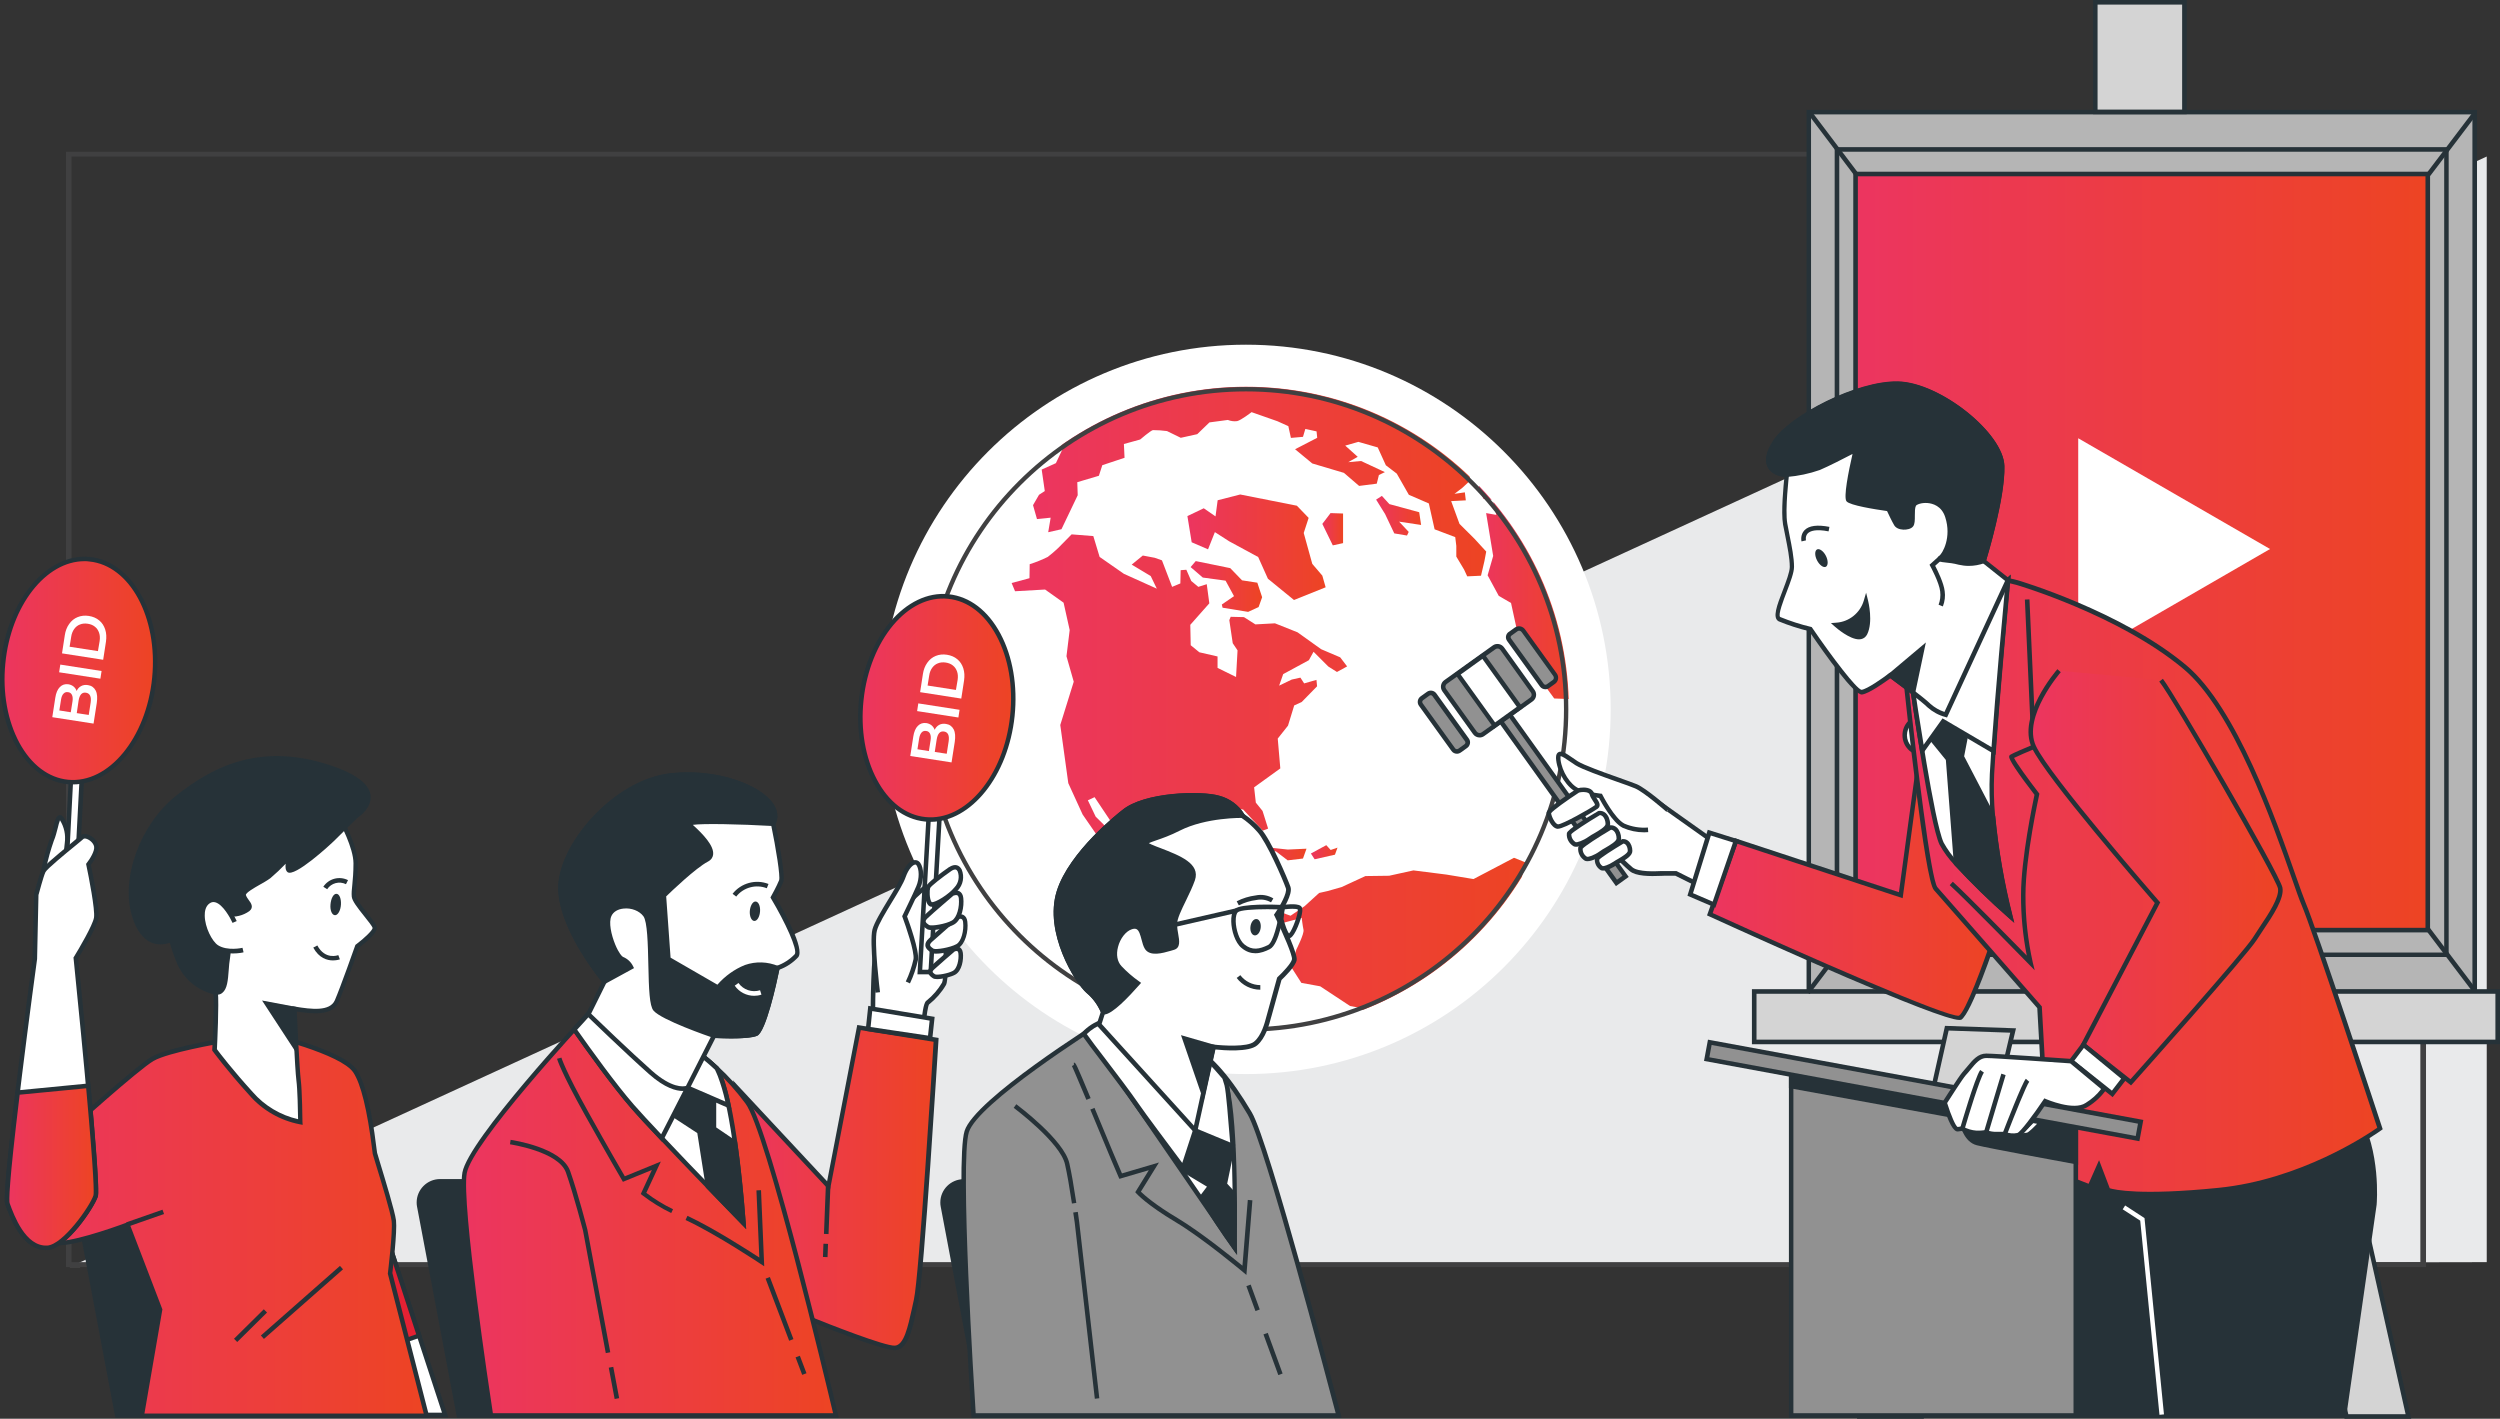
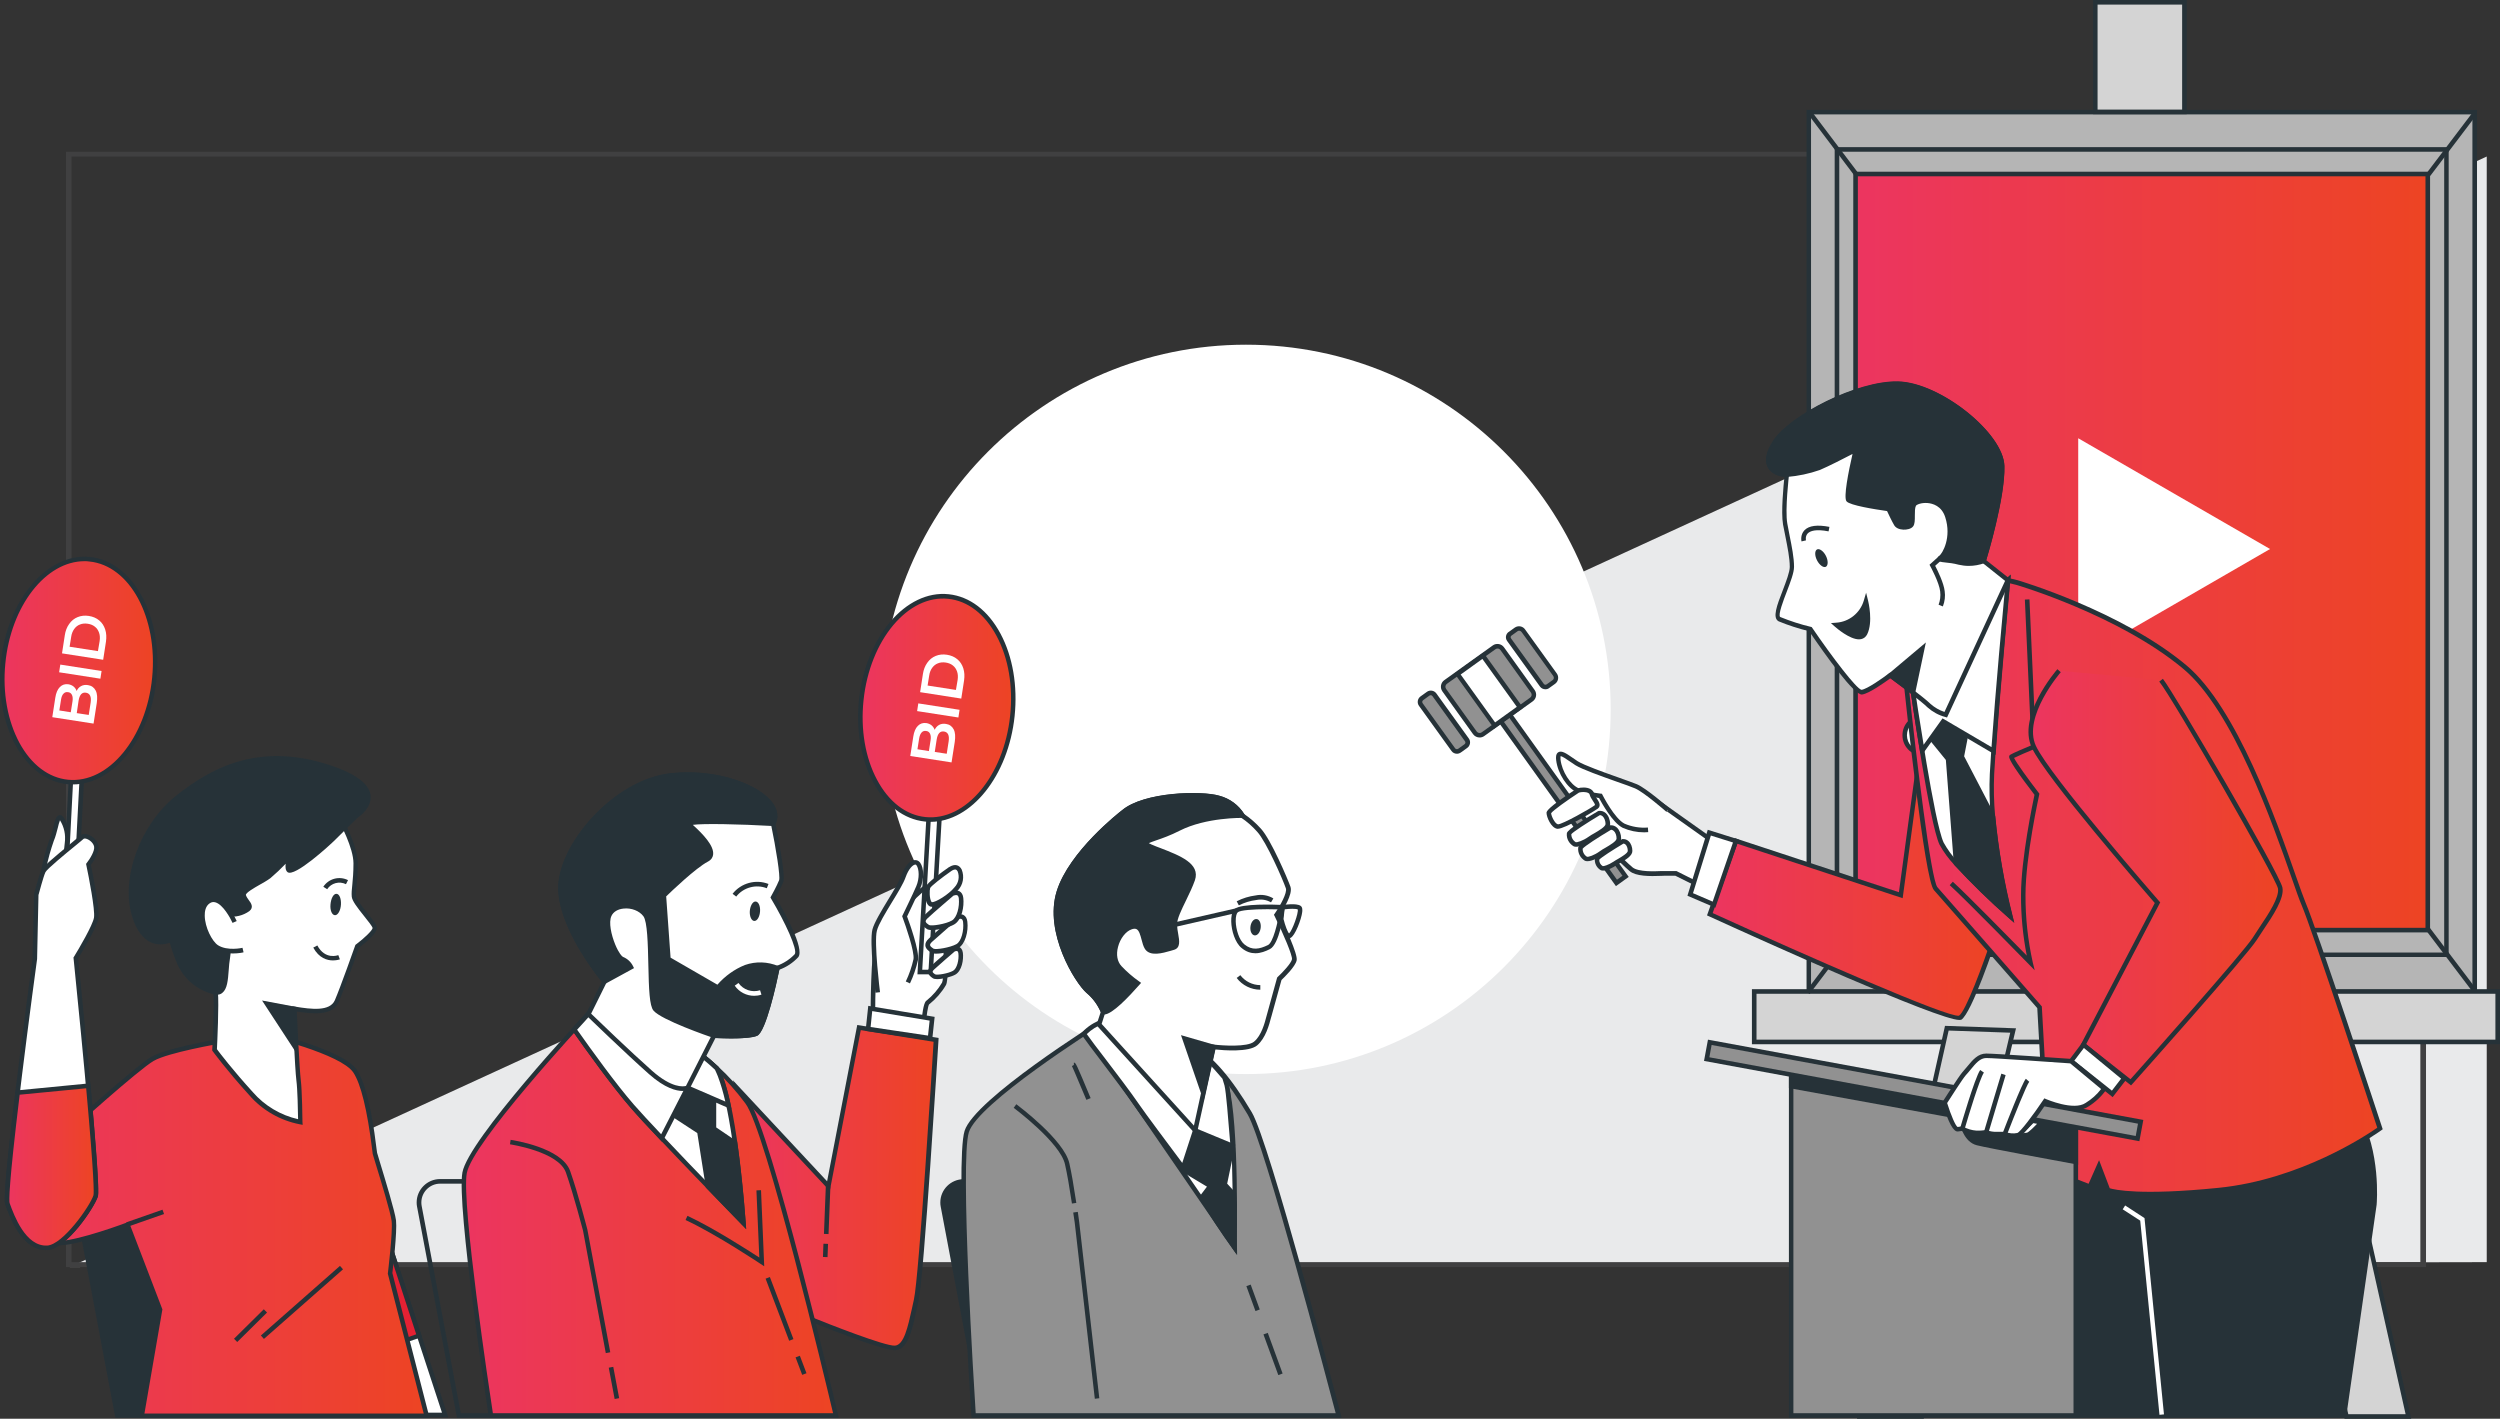
<svg xmlns="http://www.w3.org/2000/svg" xmlns:xlink="http://www.w3.org/1999/xlink" id="Layer_1" x="0px" y="0px" width="233.83px" height="132.7px" viewBox="0 0 233.83 132.7" style="enable-background:new 0 0 233.83 132.7;" xml:space="preserve">
  <rect x="0" y="0" width="233.83" height="132.7" fill="#333333" stroke="none" />
  <style type="text/css">	.st0{fill:#E9EAEB;}	.st1{fill:#FFFFFF;}	.st2{clip-path:url(#SVGID_2_);}	.st3{fill:url(#SVGID_3_);}	.st4{fill:url(#SVGID_4_);}	.st5{fill:url(#SVGID_5_);}	.st6{fill:url(#SVGID_6_);}	.st7{fill:url(#SVGID_7_);}	.st8{fill:url(#SVGID_8_);}	.st9{fill:url(#SVGID_9_);}	.st10{fill:url(#SVGID_10_);}	.st11{fill:url(#SVGID_11_);}	.st12{fill:url(#SVGID_12_);}	.st13{fill:url(#SVGID_13_);}	.st14{fill:#404041;}	.st15{fill:#B5B5B5;}	.st16{fill:#263238;}	.st17{fill:url(#SVGID_14_);}	.st18{fill:#D4D4D4;}	.st19{fill:#919191;}	.st20{fill:url(#SVGID_15_);}	.st21{fill:url(#SVGID_16_);}	.st22{fill:url(#SVGID_17_);}	.st23{fill:#E52133;}	.st24{fill:url(#SVGID_18_);}	.st25{fill:url(#SVGID_19_);}	.st26{fill:url(#SVGID_20_);}	.st27{fill:url(#SVGID_21_);}	.st28{fill:url(#SVGID_22_);}	.st29{fill:url(#SVGID_23_);}</style>
  <g>
    <polygon class="st0" points="6.52,118.51 232.59,14.64 232.59,118.05  " />
  </g>
  <g>
    <circle class="st1" cx="116.54" cy="66.35" r="34.11" />
  </g>
  <g>
    <defs>
-       <ellipse id="SVGID_1_" transform="matrix(0.05 -0.999 0.999 0.05 44.469 179.438)" cx="116.54" cy="66.35" rx="30.15" ry="30.15" />
-     </defs>
+       </defs>
    <clipPath id="SVGID_2_">
      <use xlink:href="#SVGID_1_" style="overflow:visible;" />
    </clipPath>
    <g class="st2">
      <linearGradient id="SVGID_3_" gradientUnits="userSpaceOnUse" x1="109.778" y1="96.095" x2="114.934" y2="96.095">
        <stop offset="0" style="stop-color:#EC3560" />
        <stop offset="1" style="stop-color:#ED4423" />
      </linearGradient>
      <path class="st3" d="M109.78,95.77c1.7,0.37,3.42,0.59,5.16,0.66" />
      <linearGradient id="SVGID_4_" gradientUnits="userSpaceOnUse" x1="105.905" y1="95.054" x2="108.519" y2="95.054">
        <stop offset="0" style="stop-color:#EC3560" />
        <stop offset="1" style="stop-color:#ED4423" />
      </linearGradient>
      <path class="st4" d="M105.91,94.64c0.85,0.32,1.73,0.59,2.61,0.82" />
      <linearGradient id="SVGID_5_" gradientUnits="userSpaceOnUse" x1="111.358" y1="54.852" x2="118.053" y2="54.852">
        <stop offset="0" style="stop-color:#EC3560" />
        <stop offset="1" style="stop-color:#ED4423" />
      </linearGradient>
      <polygon class="st5" points="111.84,52.48 115.07,53.14 116.17,54.28 117.6,54.5 118.05,55.86 117.72,56.78 116.74,57.23    114.35,56.84 114.28,56.54 115.42,55.76 114.63,54.31 112.5,54.02 111.36,53.04   " />
      <linearGradient id="SVGID_6_" gradientUnits="userSpaceOnUse" x1="94.621" y1="72.931" x2="142.724" y2="72.931">
        <stop offset="0" style="stop-color:#EC3560" />
        <stop offset="1" style="stop-color:#ED4423" />
      </linearGradient>
      <path class="st6" d="M137.82,82.22l-2.54-0.42l-3.08-0.39l-2.27,0.5l-2.22,0.03l-2.23,1.03l-1.3,0.37l-0.8,0.18l-1.34,1.22   l-1.33,0.91l-2.25-0.81l0.06-2.16l-1.37-0.26l-1.46,0.32l-0.37-0.61l-0.15-1.35l-0.67-0.63l-0.99,0.38l-0.13,0.8l-1.23,0.35   l-1.39-1.08l-0.83-1.64l0.63-2.29l2.16-0.32l0.7,0.38l0.88-0.2l0.95-0.9l1.02,0.08l1.84,1.98l0.5-0.19l-0.52-1.65l-0.63-0.78   l-0.16-1.43l2.45-1.77l-0.24-2.79l0.96-1.21l0.58-1.89l0.7-0.32l1.44-1.47l-0.06-0.6l-1.15,0.33l-0.35-0.54l-0.81,0.18l-1.18,0.57   l0.38-1.08l2.4-1.3l0.44-0.79l1.38,1.38l0.81,0.51l0.95-0.52l-0.65-0.85l-1.78-0.76l-2.21-1.58l-2.11-0.84l-1.83,0.1l-1.07-0.68   l-1.24-0.03L114.98,58l0.32,2.16l0.45,0.67l-0.14,2.49l-1.73-0.85V61.4l-1.7-0.39l-0.81-0.66l-0.04-1.91l1.78-2.01l-0.24-1.79   l-0.79,0.25l-0.66-0.55l-0.46-1.05l-0.53,0.04l-0.03,1.24l-0.77,0.32l-0.95-2.48L108,52.17l-1.11-0.21l-1.04,0.85l1.78,1.07   l0.57,1.18l-3.08-1.39l-2.27-1.58l-0.59-1.95l-2.03-0.16l-1.26,1.28c-0.31,0.29-0.63,0.57-0.97,0.83   c-0.55,0.27-1.11,0.5-1.69,0.68l-0.02,1.31l-1.67,0.45l0.32,0.77l2.81-0.16l1.73,1.23l0.57,2.56l-0.3,2.45l0.68,2.38l-1.26,4.05   l0.75,5.44l1.34,2.93l1.47,2.13l1.13-0.1l-0.63-1.09l-0.75-0.74l-0.73-1.53l0.63-0.29l1.61,2.41l1.26,2.18l0.42,1.89l1.77,1.38   l2.9,1.28l4.04,0.18l1.42,0.84l1.14,0.97l1.5,0.51l1.71,0.08l1.6-0.43c0,0,0.09,0.75,0.17,1.12c0.08,0.37-0.67,1.84-0.67,1.84   l-0.48,1.64l0.95,1.48l1.76,0.32l2.79,1.84l1.12,0.21l0.24,1.1l0.24,0.49c5.49-2.19,10.26-5.88,13.76-10.64l-0.08-0.54l1.18-4.03   l-1.12-0.45L137.82,82.22z" />
      <linearGradient id="SVGID_7_" gradientUnits="userSpaceOnUse" x1="96.63" y1="44.413" x2="139.009" y2="44.413">
        <stop offset="0" style="stop-color:#EC3560" />
        <stop offset="1" style="stop-color:#ED4423" />
      </linearGradient>
      <path class="st7" d="M139.01,51.59l-1.11-1.21L136.51,49l-0.78-2.13l1.37-0.07l-0.09-0.75l-0.97,0.14l0.72-0.55l0.77-0.71   l-0.16-0.73l-1.14-0.98l-0.54-1.54c-11.12-8.75-26.71-9.05-38.16-0.73l1.96,0.82l-0.73,1.55l-1.33,0.6l0.29,2.01l-0.54,0.35   l-0.56,0.97l0.37,1.3l1.28-0.13l-0.23,1.36l1.24-0.28l1.52-3.18l-0.04-1.22l2.02-0.6l0.32-0.99l2.08-0.69l-0.06-1.29l1.52-0.42   c0,0,0.97-0.83,1.19-0.88c0.44,0,0.89,0.03,1.32,0.09l1.29,0.63l1.54-0.34l1.14-1.1l1.72-0.23c0.28,0.11,0.58,0.15,0.87,0.11   c0.37-0.08,1.35-0.84,1.35-0.84l2.42,0.85l1.02,0.46l0.24,1.1l1.13-0.1l0.22-0.74l1.05,0.23l0.06,0.6l-2.07,1.07l1.61,1.33   l2.96,0.88l1.42,1.22l1.65-0.21l0.2-0.81l0.56-0.27l-2.23-1.04l-1.2,0.11l0.89-0.5l-1.17-1.05l1.23-0.35l1.81,0.52l0.76,1.67   l1.02,0.78l1.13,1.98l1.87,0.81l0.54,2.42l1.93,0.73l0.1,0.82v1l0.73,1.22l0.29,0.63l1.29-0.06l0.32-1.37L139.01,51.59z" />
      <linearGradient id="SVGID_8_" gradientUnits="userSpaceOnUse" x1="138.312" y1="54.7" x2="147.606" y2="54.7">
        <stop offset="0" style="stop-color:#EC3560" />
        <stop offset="1" style="stop-color:#ED4423" />
      </linearGradient>
      <path class="st8" d="M138.32,44l0.09,0.42l-0.1,1.26l0.45,0.98l0.87,0.11l0.32,1.39L139,47.99l0.66,4.01l-0.52,1.81l1.04,1.92   l1.15,0.67l0.86,3.95l1.63,2.86l1.55,2.12l1.78,0.07l0.26-1.6l0.2-0.24c-0.13-1.31-0.33-2.61-0.61-3.89   C145.68,53.72,142.67,48.28,138.32,44z" />
      <linearGradient id="SVGID_9_" gradientUnits="userSpaceOnUse" x1="111.065" y1="51.186" x2="123.995" y2="51.186">
        <stop offset="0" style="stop-color:#EC3560" />
        <stop offset="1" style="stop-color:#ED4423" />
      </linearGradient>
      <polygon class="st9" points="121.3,47.3 116,46.25 113.89,46.79 113.69,48.3 112.59,47.54 111.06,48.27 111.46,50.72    112.99,51.38 113.63,49.77 114.97,50.63 117.68,52.1 118.59,54.13 121.03,56.12 123.99,54.93 123.68,53.84 122.74,52.74    121.94,49.85 122.4,48.44   " />
      <linearGradient id="SVGID_10_" gradientUnits="userSpaceOnUse" x1="123.679" y1="49.499" x2="125.616" y2="49.499">
        <stop offset="0" style="stop-color:#EC3560" />
        <stop offset="1" style="stop-color:#ED4423" />
      </linearGradient>
      <polygon class="st10" points="125.62,48.03 124.45,47.99 123.68,49 124.66,51.01 125.62,50.8   " />
      <linearGradient id="SVGID_11_" gradientUnits="userSpaceOnUse" x1="128.709" y1="48.234" x2="132.923" y2="48.234">
        <stop offset="0" style="stop-color:#EC3560" />
        <stop offset="1" style="stop-color:#ED4423" />
      </linearGradient>
      <polygon class="st11" points="132.74,47.91 129.95,47.15 129.25,46.38 128.71,46.73 129.55,48.08 130.41,49.89 131.6,50.09    131.76,49.75 130.86,48.79 132.92,49.1   " />
      <linearGradient id="SVGID_12_" gradientUnits="userSpaceOnUse" x1="116.993" y1="79.785" x2="122.2" y2="79.785">
        <stop offset="0" style="stop-color:#EC3560" />
        <stop offset="1" style="stop-color:#ED4423" />
      </linearGradient>
      <polygon class="st12" points="117.22,79.11 116.99,79.46 119.34,79.63 120.44,80.47 121.87,80.3 122.2,79.38 120.45,79.46   " />
      <linearGradient id="SVGID_13_" gradientUnits="userSpaceOnUse" x1="122.607" y1="79.708" x2="125.098" y2="79.708">
        <stop offset="0" style="stop-color:#EC3560" />
        <stop offset="1" style="stop-color:#ED4423" />
      </linearGradient>
      <polygon class="st13" points="124.05,79.05 122.61,79.83 122.96,80.37 124.86,79.94 125.1,79.28 124.46,79.5   " />
    </g>
  </g>
-   <path class="st14" d="M116.54,96.5c-16.62,0-30.15-13.52-30.15-30.15S99.92,36.2,116.54,36.2s30.15,13.52,30.15,30.15 S133.16,96.5,116.54,96.5z M116.54,36.61c-16.4,0-29.74,13.34-29.74,29.74c0,16.4,13.34,29.74,29.74,29.74s29.74-13.34,29.74-29.74 C146.28,49.95,132.94,36.61,116.54,36.61z" />
  <g>
    <g>
      <path class="st14" d="M226.91,118.51H6.17V14.19h220.74V118.51z M6.69,118.05h219.69V14.64H6.69V118.05z" />
    </g>
  </g>
  <g>
    <g>
      <rect x="169.18" y="10.48" class="st15" width="62.28" height="82.3" />
      <path class="st16" d="M231.68,93h-62.71V10.27h62.71V93z M169.39,92.57h61.86V10.7h-61.86V92.57z" />
    </g>
    <g>
      <rect x="171.82" y="13.97" class="st15" width="57.01" height="75.33" />
      <path class="st16" d="M229.04,89.51H171.6V13.76h57.43V89.51z M172.03,89.09h56.58v-74.9h-56.58V89.09z" />
    </g>
    <g>
      <linearGradient id="SVGID_14_" gradientUnits="userSpaceOnUse" x1="173.559" y1="51.636" x2="227.078" y2="51.636">
        <stop offset="0" style="stop-color:#EC3560" />
        <stop offset="1" style="stop-color:#ED4423" />
      </linearGradient>
      <rect x="173.56" y="16.28" class="st17" width="53.52" height="70.72" />
      <path class="st16" d="M227.29,87.21h-53.95V16.06h53.95V87.21z M173.77,86.78h53.09V16.49h-53.09V86.78z" />
    </g>
    <g>
      <rect x="225.64" y="13.17" transform="matrix(0.604 -0.797 0.797 0.604 80.183 188.071)" class="st16" width="7.26" height="0.43" />
    </g>
    <g>
      <rect x="229.06" y="86.25" transform="matrix(0.797 -0.604 0.604 0.797 -7.79 156.571)" class="st16" width="0.43" height="7.26" />
    </g>
    <g>
      <polygon class="st18" points="225.27,132.48 217.13,96.17 210.93,96.38 219.47,132.48   " />
      <path class="st16" d="M225.53,132.7h-6.24l-8.63-36.52l6.64-0.23L225.53,132.7z M219.64,132.27H225l-8.04-35.88l-5.76,0.2   L219.64,132.27z" />
    </g>
    <g>
      <rect x="164.08" y="92.74" class="st18" width="69.54" height="4.72" />
      <path class="st16" d="M233.83,97.67h-69.97v-5.15h69.97V97.67z M164.29,97.24h69.11v-4.29h-69.11V97.24z" />
    </g>
    <g>
      <rect x="195.98" y="0.21" class="st18" width="8.33" height="10.25" />
      <path class="st16" d="M204.53,10.68h-8.76V0h8.76V10.68z M196.19,10.25h7.91V0.43h-7.91V10.25z" />
    </g>
  </g>
  <polygon class="st1" points="212.32,51.35 194.38,40.99 194.38,61.72 " />
  <g>
    <ellipse class="st1" cx="179.72" cy="68.77" rx="1.57" ry="1.66" />
    <path class="st16" d="M179.72,70.64c-0.98,0-1.78-0.84-1.78-1.87s0.8-1.87,1.78-1.87c0.98,0,1.78,0.84,1.78,1.87  S180.7,70.64,179.72,70.64z M179.72,67.33c-0.75,0-1.36,0.65-1.36,1.44s0.61,1.44,1.36,1.44s1.36-0.65,1.36-1.44  S180.47,67.33,179.72,67.33z" />
  </g>
  <g>
    <rect x="171.16" y="9.75" transform="matrix(0.798 -0.603 0.603 0.798 26.604 106.06)" class="st16" width="0.43" height="7.26" />
  </g>
  <g>
    <rect x="167.74" y="89.67" transform="matrix(0.603 -0.797 0.797 0.603 -3.701 172.333)" class="st16" width="7.26" height="0.43" />
  </g>
  <g>
    <polygon class="st18" points="179.76,132.48 188.29,96.38 182.09,96.17 173.96,132.48  " />
    <path class="st16" d="M179.93,132.7h-6.24l8.23-36.75l6.64,0.23L179.93,132.7z M174.22,132.27h5.37l8.43-35.68l-5.76-0.2  L174.22,132.27z" />
  </g>
  <g id="freepik--character-5--inject-34_1_">
    <g>
      <path class="st1" d="M160.06,78.57l-5.91-4.2c-0.89-0.64-4.32-0.43-5.28-0.13s-2.04,0.51-1.21,1.84s4.2,4.64,4.9,5.21   c0.7,0.57,2.73,0.38,3.11,0.38h1.08l2.16,1.08L160.06,78.57z" />
      <path class="st16" d="M159.05,83.08l-2.35-1.17h-1.03c-0.05,0-0.14,0-0.24,0.01c-1.16,0.05-2.42,0.04-3-0.44   c-0.67-0.54-4.09-3.9-4.94-5.26c-0.31-0.5-0.4-0.9-0.27-1.23c0.19-0.5,0.8-0.69,1.4-0.87l0.2-0.06c0.89-0.28,4.46-0.56,5.46,0.16   l6.03,4.28L159.05,83.08z M155.67,81.47h1.13l1.97,0.99l1.04-3.8l-5.79-4.11c-0.77-0.55-4.09-0.41-5.09-0.1l-0.2,0.06   c-0.5,0.15-1.01,0.31-1.12,0.61c-0.07,0.2,0.01,0.48,0.24,0.85c0.83,1.34,4.19,4.62,4.85,5.16c0.54,0.44,2.12,0.37,2.71,0.34   C155.52,81.48,155.61,81.47,155.67,81.47z" />
    </g>
    <g>
      <rect x="145.66" y="65.37" transform="matrix(0.813 -0.582 0.582 0.813 -16.155 99.074)" class="st19" width="1.05" height="18.64" />
      <path class="st16" d="M151.14,82.88l-11.1-15.5l1.2-0.86l11.1,15.5L151.14,82.88z M140.63,67.47l10.61,14.81l0.51-0.37   L141.14,67.1L140.63,67.47z" />
    </g>
    <g>
      <path class="st19" d="M132.98,65.32l0.6-0.43c0.19-0.13,0.44-0.09,0.58,0.09l3.04,4.22c0.13,0.19,0.09,0.44-0.09,0.58l-0.6,0.43   c-0.19,0.13-0.44,0.09-0.58-0.09l-3.04-4.22C132.76,65.71,132.8,65.45,132.98,65.32z" />
      <path class="st16" d="M136.27,70.5c-0.2,0-0.39-0.09-0.51-0.26l-3.04-4.22c-0.2-0.28-0.14-0.67,0.14-0.88l0,0l0.6-0.43   c0.28-0.2,0.67-0.14,0.88,0.14l3.04,4.22c0.1,0.14,0.14,0.3,0.11,0.47c-0.03,0.17-0.12,0.31-0.25,0.41l-0.6,0.43   C136.52,70.46,136.39,70.5,136.27,70.5z M133.11,65.49c-0.09,0.06-0.11,0.19-0.05,0.28l3.04,4.22c0.07,0.09,0.19,0.11,0.28,0.05   l0.6-0.43c0.04-0.03,0.07-0.08,0.08-0.13c0.01-0.05,0-0.11-0.04-0.15l-3.04-4.22c-0.06-0.09-0.19-0.11-0.28-0.05L133.11,65.49z" />
    </g>
    <g>
      <path class="st19" d="M141.24,59.28l0.57-0.41c0.22-0.15,0.52-0.09,0.67,0.13c0,0,0,0.01,0.01,0.01l2.96,4.11   c0.16,0.22,0.11,0.52-0.11,0.67l0,0l-0.56,0.4c-0.18,0.13-0.43,0.09-0.55-0.09l-3.07-4.26C141.02,59.66,141.06,59.41,141.24,59.28   C141.24,59.28,141.24,59.28,141.24,59.28z" />
      <path class="st16" d="M144.54,64.47c-0.19,0-0.38-0.09-0.5-0.25l-3.07-4.26c-0.2-0.27-0.14-0.65,0.13-0.85l0.01,0l0.57-0.41   c0.32-0.22,0.76-0.14,0.97,0.18l2.96,4.11c0.11,0.15,0.15,0.34,0.12,0.52c-0.03,0.18-0.13,0.34-0.28,0.45l-0.56,0.4   C144.79,64.44,144.67,64.47,144.54,64.47z M141.37,59.45L141.37,59.45c-0.09,0.06-0.1,0.18-0.04,0.26l3.07,4.26   c0.06,0.08,0.17,0.1,0.26,0.04l0.56-0.4c0.06-0.04,0.1-0.1,0.11-0.18c0.01-0.07-0.01-0.14-0.05-0.2l-2.96-4.11   c-0.09-0.13-0.26-0.17-0.38-0.08L141.37,59.45z" />
    </g>
    <g>
      <path class="st19" d="M135.2,63.79l4.54-3.25c0.24-0.17,0.58-0.12,0.75,0.12l2.87,4c0.17,0.24,0.12,0.58-0.12,0.75l-4.54,3.25   c-0.24,0.17-0.58,0.12-0.75-0.12l-2.87-4C134.91,64.3,134.96,63.96,135.2,63.79z" />
      <path class="st16" d="M138.39,68.98c-0.23,0-0.47-0.11-0.61-0.31l-2.87-4c-0.24-0.34-0.16-0.81,0.17-1.05l4.54-3.25   c0.16-0.12,0.36-0.16,0.56-0.13c0.2,0.03,0.37,0.14,0.49,0.3l2.87,4c0.24,0.34,0.16,0.81-0.17,1.05l-4.54,3.25   C138.69,68.94,138.54,68.98,138.39,68.98z M135.33,63.96c-0.15,0.11-0.18,0.31-0.08,0.46l2.87,4c0.11,0.15,0.31,0.18,0.46,0.08   l4.54-3.25c0.15-0.11,0.18-0.31,0.08-0.46l-2.87-4c-0.05-0.07-0.13-0.12-0.21-0.13c-0.09-0.01-0.17,0.01-0.24,0.06L135.33,63.96z" />
    </g>
    <g>
      <rect x="137.79" y="61.63" transform="matrix(0.811 -0.584 0.584 0.811 -11.497 93.554)" class="st1" width="2.92" height="5.94" />
      <path class="st16" d="M139.75,68.15l-3.71-5.16l2.71-1.95l3.71,5.16L139.75,68.15z M136.62,63.09l3.22,4.48l2.03-1.46l-3.22-4.48   L136.62,63.09z" />
    </g>
    <g>
      <path class="st1" d="M156.01,75.78c0,0-2.1-1.84-2.99-2.23c-0.89-0.38-4.64-1.59-5.55-2.16c-0.91-0.57-1.84-1.46-1.71-0.32   c0.14,1.15,0.95,2.48,1.84,2.86c0.67,0.26,1.38,0.43,2.1,0.51c0,0,1.15,2.29,2.16,2.8c0.72,0.31,1.51,0.44,2.29,0.38" />
      <path class="st16" d="M153.79,77.85c-0.69,0-1.37-0.14-2.01-0.42c-0.96-0.48-1.97-2.33-2.22-2.79c-0.69-0.09-1.38-0.26-2.03-0.51   c-0.94-0.41-1.83-1.77-1.98-3.03c-0.03-0.25-0.04-0.59,0.2-0.74c0.31-0.19,0.74,0.1,1.33,0.51c0.16,0.11,0.33,0.23,0.5,0.34   c0.58,0.36,2.44,1.03,3.8,1.51c0.75,0.27,1.4,0.5,1.72,0.63c0.91,0.39,2.96,2.19,3.04,2.26l-0.28,0.32   c-0.02-0.02-2.09-1.83-2.93-2.19c-0.3-0.13-0.94-0.36-1.69-0.62c-1.46-0.52-3.27-1.16-3.89-1.55c-0.17-0.11-0.35-0.23-0.52-0.35   c-0.29-0.2-0.73-0.51-0.87-0.49c0.01,0.01-0.02,0.09,0,0.32c0.13,1.11,0.92,2.35,1.72,2.69c0.65,0.25,1.34,0.41,2.04,0.49   l0.11,0.01l0.05,0.1c0.01,0.02,1.13,2.23,2.07,2.7c0.67,0.29,1.43,0.42,2.18,0.36l0.03,0.43   C154.04,77.84,153.92,77.85,153.79,77.85z" />
    </g>
    <g>
      <path class="st1" d="M147.6,73.93c0,0-2.73,1.78-2.73,2.1c0,0.32,0.38,1.21,0.82,1.28c0.44,0.07,3.31-1.59,3.62-1.84   c0.32-0.26-0.32-0.76-0.43-1.21C148.78,73.81,147.98,73.8,147.6,73.93z" />
      <path class="st16" d="M145.7,77.52c-0.02,0-0.03,0-0.05,0c-0.58-0.09-1-1.1-1-1.49c0-0.12,0-0.43,2.83-2.27l0.05-0.02   c0.34-0.11,0.88-0.13,1.23,0.06c0.18,0.1,0.29,0.24,0.34,0.41c0.03,0.14,0.14,0.3,0.24,0.45c0.19,0.29,0.46,0.69,0.11,0.97   C149.25,75.79,146.39,77.52,145.7,77.52z M145.08,76.06c0.02,0.29,0.36,0.99,0.64,1.04c0.38,0.02,3.08-1.49,3.46-1.8   c0.02-0.07-0.12-0.29-0.2-0.4c-0.12-0.19-0.25-0.38-0.3-0.59c-0.01-0.04-0.03-0.09-0.13-0.14c-0.21-0.12-0.62-0.11-0.86-0.04   C146.54,74.88,145.25,75.81,145.08,76.06z M145.07,76.08L145.07,76.08L145.07,76.08z" />
    </g>
    <g>
      <path class="st1" d="M149.56,76.04c0,0-2.69,1.58-2.8,1.92c-0.04,0.4,0.17,0.79,0.52,0.99c0.26,0.11,0.92-0.15,1.44-0.52   c0.52-0.37,1.66-0.85,1.66-1.36C150.37,76.57,150.08,75.99,149.56,76.04z" />
      <path class="st16" d="M147.43,79.2c-0.09,0-0.17-0.01-0.24-0.04c-0.44-0.26-0.69-0.73-0.64-1.21l0.01-0.05   c0.11-0.34,1.64-1.29,2.9-2.03l0.09-0.03c0.24-0.02,0.46,0.05,0.64,0.21c0.25,0.23,0.41,0.62,0.41,1.03   c0,0.49-0.63,0.86-1.25,1.22c-0.19,0.11-0.37,0.22-0.5,0.31C148.47,78.87,147.86,79.2,147.43,79.2z M146.97,78.02   c-0.01,0.3,0.15,0.59,0.41,0.75c0.1,0.04,0.65-0.11,1.21-0.51c0.15-0.11,0.34-0.22,0.54-0.33c0.41-0.24,1.04-0.61,1.04-0.86   c0-0.28-0.11-0.57-0.27-0.72c-0.08-0.07-0.17-0.11-0.26-0.11c0,0,0,0,0,0C148.44,76.96,147.16,77.79,146.97,78.02z" />
    </g>
    <g>
      <path class="st1" d="M150.63,77.4c0,0-2.69,1.58-2.8,1.92c-0.04,0.4,0.16,0.79,0.5,1c0.26,0.11,0.92-0.15,1.44-0.52   c0.52-0.37,1.66-0.85,1.66-1.37C151.42,77.92,151.15,77.36,150.63,77.4z" />
      <path class="st16" d="M148.48,80.55c-0.09,0-0.17-0.01-0.24-0.04c-0.44-0.27-0.67-0.73-0.63-1.21l0.01-0.05   c0.11-0.34,1.64-1.29,2.9-2.03l0.04-0.03l0.05,0c0.24-0.02,0.45,0.06,0.63,0.22c0.24,0.23,0.39,0.62,0.39,1.02   c0,0.5-0.64,0.87-1.25,1.23c-0.19,0.11-0.37,0.21-0.5,0.31C149.52,80.23,148.91,80.55,148.48,80.55z M148.03,79.38   c-0.01,0.31,0.14,0.59,0.4,0.75c0.11,0.05,0.67-0.12,1.2-0.51c0.15-0.11,0.33-0.22,0.53-0.33c0.41-0.24,1.04-0.61,1.04-0.86   c0-0.29-0.1-0.57-0.26-0.71c-0.08-0.07-0.16-0.11-0.26-0.11C149.5,78.31,148.22,79.14,148.03,79.38z" />
    </g>
    <g>
      <path class="st1" d="M151.78,78.7c0,0-2.31,1.36-2.4,1.64c-0.03,0.34,0.13,0.67,0.43,0.85c0.22,0.1,0.79-0.12,1.24-0.43   c0.44-0.3,1.42-0.73,1.42-1.17C152.46,79.15,152.22,78.67,151.78,78.7z" />
      <path class="st16" d="M149.94,81.43c-0.08,0-0.16-0.01-0.22-0.04c-0.39-0.23-0.59-0.65-0.55-1.07l0.01-0.05   c0.08-0.24,0.92-0.83,2.5-1.76l0.04-0.03l0.05,0c0.21-0.01,0.4,0.05,0.56,0.2c0.22,0.2,0.35,0.55,0.35,0.91   c0,0.46-0.6,0.81-1.13,1.12c-0.14,0.08-0.28,0.16-0.38,0.23C150.88,81.14,150.33,81.43,149.94,81.43z M149.58,80.41   c-0.01,0.24,0.12,0.48,0.33,0.6c0.07,0.02,0.51-0.09,1.01-0.42c0.11-0.08,0.25-0.16,0.41-0.25c0.32-0.19,0.92-0.54,0.92-0.75   c0-0.24-0.08-0.48-0.21-0.6c-0.06-0.05-0.12-0.08-0.19-0.09C150.86,79.49,149.76,80.2,149.58,80.41z" />
    </g>
    <g>
      <linearGradient id="SVGID_15_" gradientUnits="userSpaceOnUse" x1="159.926" y1="82.235" x2="186.611" y2="82.235">
        <stop offset="0" style="stop-color:#EC3560" />
        <stop offset="1" style="stop-color:#ED4423" />
      </linearGradient>
      <path class="st20" d="M179.74,69.26l-1.96,14.47l-15.41-5.08l-2.44,6.86c0,0,22.45,10.25,23.39,9.68   c0.94-0.57,3.29-7.71,3.29-7.71L179.74,69.26z" />
      <path class="st16" d="M183.27,95.4c-2.01,0-18.33-7.37-23.43-9.7l-0.18-0.08l2.58-7.24l0.2,0.07l15.17,5l2.04-15.05l7.19,19.09   l-0.02,0.07c-0.24,0.74-2.41,7.23-3.38,7.82C183.4,95.39,183.34,95.4,183.27,95.4z M160.19,85.4c8.8,4.01,22.06,9.83,23.04,9.6   c0.61-0.37,2.25-4.77,3.15-7.51l-6.54-17.37l-1.88,13.89l-15.46-5.09L160.19,85.4z" />
    </g>
    <g>
      <path class="st16" d="M192.37,108.36l1.21,24.03h25.67l2.84-19.73c0,0,0.43-4.91-1.64-8.44c0,0-12.14,2.84-18.69,2.84   s-9.3-0.26-9.3-0.26L192.37,108.36z" />
      <path class="st16" d="M219.43,132.61h-26.06l-1.22-24.24l0.1-1.79l0.22,0.02c0.03,0,2.83,0.26,9.28,0.26   c6.44,0,18.52-2.81,18.64-2.84l0.15-0.04l0.08,0.14c2.08,3.55,1.69,8.36,1.67,8.57L219.43,132.61z M193.78,132.18h25.28   l2.82-19.54c0-0.04,0.38-4.75-1.53-8.17c-1.44,0.33-12.49,2.81-18.58,2.81c-5.47,0-8.32-0.18-9.1-0.24l-0.08,1.32L193.78,132.18z" />
    </g>
    <g>
      <polygon class="st1" points="201.98,132.33 200.18,114.17 198.54,113.11 198.77,112.75 200.58,113.93 202.4,132.29   " />
    </g>
    <g>
      <linearGradient id="SVGID_16_" gradientUnits="userSpaceOnUse" x1="178.261" y1="82.924" x2="222.601" y2="82.924">
        <stop offset="0" style="stop-color:#EC3560" />
        <stop offset="1" style="stop-color:#ED4423" />
      </linearGradient>
      <path class="st21" d="M178.26,63.78c0,0,1.92,18.38,2.78,19.34c0.86,0.96,9.72,11.1,9.72,11.1l0.85,15.28l3.84,1.49l0.85-1.92   l0.85,2.24c0,0,1.92,0.85,10.36,0c8.44-0.85,15.08-5.75,15.08-5.75s-6.09-18.59-7.16-21.05c-1.07-2.45-5.34-17.31-11.1-22.12   s-14.91-7.69-15.72-7.91c-0.82-0.22-1.49-0.32-1.49-0.32L178.26,63.78z" />
      <path class="st16" d="M201.08,111.9c-3.06,0-3.95-0.37-4-0.4l-0.08-0.04l-0.7-1.84l-0.73,1.63l-4.16-1.62l-0.86-15.34   c-0.71-0.81-8.86-10.13-9.67-11.04c-0.88-0.98-2.63-17.57-2.83-19.46l-0.01-0.1l9.01-9.77l0.11,0.02c0.03,0,0.7,0.11,1.52,0.32   c0.09,0.02,9.72,2.87,15.8,7.95c4.74,3.96,8.47,14.61,10.26,19.73c0.4,1.13,0.71,2.02,0.9,2.47c1.06,2.44,6.92,20.3,7.17,21.06   l0.05,0.15l-0.12,0.09c-0.07,0.05-6.78,4.95-15.18,5.8C204.72,111.8,202.63,111.9,201.08,111.9z M197.33,111.14   c0.43,0.13,2.82,0.7,10.17-0.04c7.66-0.77,13.9-4.96,14.85-5.62c-0.58-1.77-6.1-18.58-7.1-20.88c-0.2-0.46-0.5-1.32-0.91-2.5   c-1.78-5.08-5.48-15.66-10.13-19.54c-6.01-5.02-15.55-7.84-15.64-7.86c-0.6-0.16-1.14-0.26-1.36-0.3l-8.72,9.46   c0.74,7.09,2.13,18.46,2.72,19.12c0.85,0.95,9.63,11,9.72,11.1l0.05,0.06l0,0.07l0.85,15.14l3.52,1.37l0.98-2.21L197.33,111.14z" />
    </g>
    <g>
      <path class="st16" d="M190.31,90.75l-0.53-0.54c-0.06-0.06-5.99-6.14-7.42-7.42l0.29-0.32c1.19,1.07,5.44,5.4,6.92,6.91   c-0.37-1.87-0.55-3.77-0.54-5.68c0-3.39,1.1-8.59,1.26-9.36c-1.62-2.1-2.41-3.3-2.37-3.58l0.02-0.09l0.09-0.08   c0.21-0.14,1.48-0.68,1.97-0.88l-0.61-13.63l0.43-0.02l0.62,13.93l-0.14,0.06c-0.61,0.25-1.57,0.66-1.92,0.84   c0.21,0.45,1.29,1.95,2.31,3.27l0.06,0.08l-0.02,0.1c-0.01,0.06-1.28,5.76-1.28,9.37c-0.01,2.12,0.22,4.24,0.68,6.31L190.31,90.75   z" />
    </g>
    <g>
      <polygon class="st19" points="194.15,105.27 194.15,132.4 167.53,132.4 167.53,100.24   " />
      <path class="st16" d="M194.37,132.61h-27.05V99.99l27.05,5.11V132.61z M167.74,132.18h26.2v-26.73l-26.2-4.95V132.18z" />
    </g>
    <g>
      <path class="st16" d="M194.15,105.27v3.42c-3.03-0.55-8.27-1.53-9.2-1.76c-1.33-0.33-1.55-2.43-1.55-2.43l-15.87-2.88v-1.37   L194.15,105.27z" />
      <path class="st16" d="M194.37,108.94l-0.25-0.05c-1.35-0.25-8.12-1.49-9.22-1.77c-1.24-0.31-1.6-1.93-1.69-2.46l-15.89-2.89v-1.8   l27.05,5.11V108.94z M167.75,101.43l15.85,2.88l0.02,0.16c0,0.02,0.22,1.96,1.39,2.25c0.82,0.21,5.11,1.01,8.94,1.71v-2.98   l-26.19-4.95V101.43z" />
    </g>
    <g>
      <rect x="179.13" y="81.5" transform="matrix(0.181 -0.983 0.983 0.181 46.988 260.435)" class="st19" width="1.6" height="40.98" />
      <path class="st16" d="M200.1,106.74l-0.21-0.04l-40.51-7.47l0.37-1.99l0.21,0.04l40.51,7.47L200.1,106.74z M159.88,98.89   l39.88,7.36l0.21-1.15l-39.88-7.36L159.88,98.89z" />
    </g>
    <g>
      <linearGradient id="SVGID_17_" gradientUnits="userSpaceOnUse" x1="189.938" y1="81.978" x2="213.294" y2="81.978">
        <stop offset="0" style="stop-color:#EC3560" />
        <stop offset="1" style="stop-color:#ED4423" />
      </linearGradient>
      <path class="st22" d="M192.59,62.73c0,0-3.7,4.25-2.36,7.12c1.34,2.88,11.56,14.58,11.56,14.58l-6.94,13.29l4.44,3.51   c0,0,10.67-11.95,11.59-13.41s2.61-3.64,2.39-4.77c-0.23-1.14-9.89-17.84-11.14-19.43" />
      <path class="st16" d="M199.32,101.52l-4.74-3.74l6.96-13.32c-1.1-1.27-10.22-11.76-11.5-14.52c-1.38-2.97,2.24-7.18,2.39-7.35   l0.32,0.28c-0.04,0.04-3.59,4.18-2.33,6.89c1.31,2.82,11.43,14.41,11.53,14.53l0.1,0.11l-6.93,13.27l4.15,3.27   c1.24-1.39,10.59-11.89,11.43-13.23c0.18-0.28,0.38-0.59,0.6-0.92c0.86-1.28,1.92-2.87,1.76-3.7c-0.2-0.99-9.74-17.62-11.1-19.34   l0.34-0.26c1.12,1.42,10.92,18.23,11.18,19.52c0.2,1-0.87,2.61-1.82,4.02c-0.21,0.32-0.42,0.63-0.6,0.91   c-0.92,1.45-11.17,12.95-11.61,13.44L199.32,101.52z" />
    </g>
    <g>
      <polygon class="st1" points="194.87,97.72 193.71,99.25 197.56,102.32 198.68,100.87   " />
      <path class="st16" d="M197.6,102.62l-4.18-3.33l1.41-1.87l4.15,3.42L197.6,102.62z M194.01,99.21l3.52,2.8l0.86-1.12l-3.48-2.87   L194.01,99.21z" />
    </g>
    <g>
      <path class="st1" d="M188.74,106.17c0.3,0.05,0.61,0.04,0.9-0.03c0.38-0.12,1.31-1.19,1.31-1.19l-0.85-0.13L188.74,106.17z" />
      <path class="st16" d="M189.11,106.42c-0.13,0-0.27-0.01-0.4-0.03l-0.41-0.07l1.74-1.72l1.35,0.2l-0.26,0.29   c-0.16,0.18-1,1.11-1.41,1.25C189.51,106.39,189.31,106.42,189.11,106.42z M190.18,105.05l-0.95,0.94   c0.12-0.01,0.24-0.03,0.36-0.05c0.16-0.05,0.58-0.45,0.94-0.83L190.18,105.05z" />
    </g>
    <g>
      <path class="st1" d="M193.71,99.25c0,0-7.09-0.5-7.94-0.5s-1.32,0.83-2.07,1.67c-0.37,0.43-1.82,2.72-1.82,2.72   s0.76,2.53,1.2,2.48l0.43-0.06c0.41,0.23,0.87,0.37,1.34,0.39c0.3,0.01,0.6-0.01,0.89-0.06c0.34,0.12,0.7,0.18,1.06,0.17h0.67   c0.39,0.16,0.82,0.2,1.23,0.11c0.56-0.17,2.56-3.18,2.56-3.18s2.68,1.17,3.91,0.34c0.64-0.39,1.19-0.9,1.62-1.51L193.71,99.25z" />
      <path class="st16" d="M188.28,106.43c-0.29,0-0.57-0.05-0.83-0.15h-0.63c-0.36,0.01-0.73-0.04-1.08-0.16   c-0.29,0.04-0.59,0.06-0.88,0.05c-0.48-0.03-0.95-0.16-1.37-0.39l-0.36,0.05c-0.41,0.06-0.9-0.83-1.44-2.63l-0.03-0.09l0.05-0.08   c0.06-0.09,1.46-2.31,1.84-2.75c0.15-0.17,0.28-0.33,0.41-0.48c0.56-0.68,1.04-1.26,1.82-1.26c0.84,0,7.66,0.48,7.95,0.5l0.07,0   l3.3,2.74l-0.11,0.16c-0.45,0.63-1.02,1.16-1.68,1.57c-1.13,0.77-3.32-0.01-3.94-0.26c-0.57,0.85-2.03,2.96-2.58,3.12   C188.61,106.41,188.45,106.43,188.28,106.43z M187.49,105.85l0.08,0.02c0.35,0.14,0.74,0.18,1.11,0.1   c0.28-0.08,1.48-1.67,2.43-3.09l0.1-0.15l0.16,0.07c0.03,0.01,2.59,1.12,3.7,0.36c0.57-0.35,1.05-0.78,1.45-1.3l-2.89-2.4   c-0.73-0.05-7.07-0.5-7.85-0.5c-0.58,0-0.98,0.49-1.49,1.11c-0.13,0.16-0.27,0.33-0.42,0.49c-0.32,0.36-1.48,2.2-1.75,2.61   c0.35,1.13,0.79,2.15,0.98,2.24l0.46-0.07l0.06,0.04c0.38,0.21,0.81,0.34,1.25,0.37c0.28,0.01,0.56-0.01,0.85-0.05l0.05-0.01   l0.05,0.02c0.32,0.11,0.65,0.17,0.99,0.15H187.49z" />
    </g>
    <g>
      <path class="st16" d="M183.75,105.62l-0.41-0.12c0.06-0.19,1.36-4.68,1.87-5.42l0.35,0.24   C185.17,100.89,184.12,104.34,183.75,105.62z" />
    </g>
    <g>
      <path class="st16" d="M185.98,105.96l-0.41-0.12c0.06-0.2,1.46-4.93,1.62-5.42l0.4,0.14C187.44,101.04,186,105.91,185.98,105.96z" />
    </g>
    <g>
      <path class="st16" d="M187.71,106.14l-0.4-0.15c0.3-0.78,1.82-4.69,2.17-5.09l0.32,0.28C189.57,101.44,188.4,104.36,187.71,106.14   z" />
    </g>
    <g>
      <polygon class="st1" points="162.36,78.65 159.87,77.87 158.09,83.66 160.31,84.61   " />
      <path class="st16" d="M160.44,84.9l-2.61-1.12l1.9-6.17l2.9,0.91L160.44,84.9z M158.35,83.54l1.84,0.79l1.9-5.53l-2.07-0.65   L158.35,83.54z" />
    </g>
    <g>
      <path class="st1" d="M188.02,85.7c-1.77-1.55-3.46-3.2-5.06-4.93c-0.53-0.57-0.99-1.2-1.37-1.88c-0.92-1.99-2.65-14.14-2.65-14.14   c1.24-3.35,8.87-10.47,8.87-10.47s-1.18,12.38-1.49,18.1c-0.06,1.32-0.03,2.65,0.09,3.97C186.71,79.5,187.25,82.62,188.02,85.7z" />
      <path class="st16" d="M188.4,86.31l-0.52-0.45c-1.77-1.55-3.48-3.22-5.08-4.95c-0.54-0.58-1.02-1.22-1.4-1.92   c-0.93-2.01-2.6-13.72-2.68-14.22l-0.01-0.05l0.02-0.05c1.25-3.36,8.61-10.26,8.92-10.55l0.41-0.38l-0.05,0.56   c-0.01,0.12-1.18,12.44-1.49,18.1c-0.06,1.31-0.03,2.63,0.09,3.94c0.3,3.13,0.84,6.27,1.61,9.32L188.4,86.31z M179.16,64.77   c0.13,0.89,1.76,12.16,2.63,14.03c0.36,0.65,0.81,1.27,1.33,1.82c1.43,1.55,2.96,3.05,4.54,4.47c-0.69-2.86-1.18-5.79-1.46-8.72   c-0.12-1.32-0.15-2.67-0.09-3.99c0.27-4.97,1.21-15.05,1.44-17.55C185.95,56.34,180.25,61.93,179.16,64.77z" />
    </g>
    <g>
      <path class="st16" d="M188.02,85.7c-1.77-1.55-3.46-3.2-5.06-4.93L182.21,71l-1.87-2.3l0.3-3.29l3.52,1.84l-0.69,3.52l2.92,5.58   C186.7,79.5,187.24,82.62,188.02,85.7z" />
      <path class="st16" d="M188.4,86.31l-0.52-0.45c-1.77-1.55-3.48-3.22-5.08-4.95l-0.05-0.05L182,71.08l-1.88-2.31l0.34-3.69   l3.95,2.06l-0.7,3.6l2.91,5.59c0.3,3.13,0.85,6.27,1.62,9.32L188.4,86.31z M183.17,80.67c1.42,1.53,2.92,3.01,4.48,4.41   c-0.69-2.85-1.18-5.76-1.46-8.68l-2.94-5.6l0.67-3.44l-3.1-1.61l-0.27,2.89l1.85,2.28L183.17,80.67z" />
    </g>
    <g>
      <path class="st1" d="M186.46,70.25c0.43-6.2,1.35-15.96,1.35-15.96s-7.63,7.11-8.88,10.45c0,0,0.36,2.51,0.85,5.43l0.06-0.02   l1.91-2.68L186.46,70.25z" />
      <path class="st16" d="M186.65,70.61l-4.84-2.85l-1.84,2.57l-0.36,0.14l-0.04-0.26c-0.49-2.89-0.85-5.41-0.85-5.44l-0.01-0.05   l0.02-0.05c1.26-3.36,8.62-10.24,8.94-10.54l0.41-0.38l-0.05,0.56c-0.01,0.1-0.93,9.83-1.35,15.96L186.65,70.61z M181.69,67.19   l4.58,2.69c0.37-5.27,1.08-12.93,1.28-15.06c-1.59,1.52-7.29,7.1-8.4,9.93c0.05,0.36,0.36,2.45,0.77,4.91L181.69,67.19z" />
    </g>
    <g>
      <path class="st1" d="M167.14,44.38c0,0-0.39,3.3-0.16,4.64c0.23,1.34,0.63,2.83,0.63,4.01c0,1.18-1.89,4.48-1.18,4.87   c0.94,0.39,1.92,0.71,2.91,0.94c0,0,4.09,5.98,4.79,5.9s2.67-1.57,2.67-1.57s2.99,2.2,3.62,2.83c0.45,0.4,0.99,0.7,1.57,0.85   l5.82-12.58l-2.28-1.81c0,0,1.81-5.9,1.73-8.88c-0.08-2.98-5.98-7.63-9.75-7.71c-3.77-0.08-9.98,3.15-11.48,5.43   C164.54,43.58,165.96,44.38,167.14,44.38z" />
      <path class="st16" d="M182.11,67.11l-0.17-0.05c-0.61-0.16-1.19-0.48-1.66-0.9c-0.54-0.55-2.9-2.3-3.47-2.72   c-0.48,0.35-1.99,1.44-2.65,1.52c-0.72,0.1-3.39-3.64-4.95-5.92c-0.97-0.24-1.94-0.55-2.86-0.93c-0.59-0.33-0.16-1.47,0.4-2.91   c0.32-0.84,0.65-1.71,0.65-2.17c0-0.83-0.21-1.84-0.4-2.81c-0.08-0.39-0.16-0.78-0.23-1.16c-0.2-1.16,0.05-3.69,0.13-4.47   c-0.59-0.05-1.24-0.3-1.55-0.87c-0.35-0.64-0.17-1.49,0.51-2.53c1.54-2.35,7.82-5.61,11.66-5.52c3.92,0.08,9.87,4.81,9.95,7.91   c0.07,2.76-1.42,7.88-1.7,8.81l2.3,1.82L182.11,67.11z M176.8,62.9l0.13,0.09c0.12,0.09,3.01,2.22,3.64,2.85   c0.37,0.33,0.82,0.59,1.3,0.75l5.67-12.26l-2.26-1.8l0.04-0.14c0.02-0.06,1.79-5.9,1.72-8.81c-0.07-2.87-5.87-7.42-9.54-7.5   c-3.65-0.09-9.84,3.11-11.3,5.33c-0.58,0.89-0.75,1.61-0.49,2.1c0.26,0.48,0.9,0.65,1.41,0.65h0.24l-0.03,0.24   c0,0.03-0.39,3.28-0.16,4.57c0.07,0.37,0.14,0.76,0.22,1.15c0.2,1,0.41,2.03,0.41,2.9c0,0.54-0.33,1.4-0.68,2.32   c-0.28,0.72-0.86,2.23-0.61,2.37c0.91,0.37,1.88,0.69,2.86,0.92l0.08,0.02l0.05,0.07c1.9,2.79,4.15,5.72,4.61,5.8   c0.52-0.06,2.02-1.12,2.55-1.53L176.8,62.9z" />
    </g>
    <g>
      <path class="st16" d="M187.26,43.6c-0.08-2.99-5.98-7.63-9.75-7.71c-3.77-0.08-9.98,3.15-11.48,5.43s-0.08,3.07,1.1,3.07   c1.02-0.08,2.02-0.3,2.99-0.63c1.1-0.47,3.46-1.71,3.46-1.71s-1.02,4.32-0.71,4.7c0.31,0.37,3.77,0.85,3.77,0.85   s0.47,1.02,0.71,1.41c0.23,0.39,1.18,0.39,1.41,0.08c0.23-0.31,0-1.42,0.24-1.89c0.24-0.47,2.51-0.85,3.14,1.1   s-0.23,3.54-0.63,3.84c-0.39,0.3,0.55,0.16,1.73,0.47c0.76,0.18,1.55,0.12,2.28-0.16C185.53,52.46,187.34,46.59,187.26,43.6z" />
      <path class="st16" d="M184.14,52.93c-0.31,0-0.63-0.04-0.94-0.11c-0.48-0.13-0.93-0.18-1.25-0.21c-0.44-0.05-0.66-0.07-0.72-0.28   c-0.05-0.18,0.11-0.31,0.16-0.35c0.29-0.22,1.17-1.7,0.55-3.61c-0.34-1.06-1.18-1.28-1.65-1.32c-0.61-0.05-1.04,0.16-1.09,0.26   c-0.1,0.19-0.1,0.57-0.1,0.91c0,0.43,0,0.8-0.16,1.01c-0.19,0.25-0.6,0.32-0.92,0.31c-0.4-0.02-0.71-0.17-0.85-0.41   c-0.2-0.33-0.54-1.05-0.67-1.33c-1.12-0.16-3.48-0.53-3.79-0.91c-0.3-0.36,0.18-2.76,0.56-4.43c-0.73,0.38-2.23,1.15-3.06,1.5   c-1,0.35-2.02,0.56-3.05,0.65c0,0,0,0,0,0c-0.84,0-1.51-0.33-1.8-0.87c-0.34-0.64-0.17-1.48,0.51-2.52   c1.54-2.35,7.82-5.59,11.66-5.52c3.92,0.08,9.88,4.81,9.95,7.91l0,0c0.08,2.99-1.66,8.68-1.74,8.92l-0.03,0.1l-0.1,0.04   C185.14,52.84,184.64,52.93,184.14,52.93z M181.81,52.16c0.06,0.01,0.13,0.02,0.19,0.02c0.34,0.04,0.8,0.09,1.31,0.22   c0.68,0.16,1.39,0.12,2.05-0.11c0.24-0.79,1.76-5.98,1.69-8.69l0,0c-0.07-2.87-5.87-7.42-9.54-7.5c-3.66-0.07-9.84,3.11-11.3,5.33   c-0.58,0.89-0.75,1.61-0.49,2.09c0.26,0.48,0.9,0.65,1.41,0.65c0.98-0.08,1.97-0.29,2.92-0.62c1.07-0.46,3.4-1.68,3.43-1.69   l0.41-0.22l-0.11,0.46c-0.47,1.99-0.87,4.22-0.74,4.53c0.19,0.18,2.04,0.54,3.63,0.76l0.12,0.02l0.05,0.11   c0,0.01,0.47,1.01,0.7,1.39c0.06,0.11,0.27,0.19,0.51,0.2c0.27,0.02,0.49-0.06,0.55-0.14c0.07-0.1,0.07-0.48,0.07-0.75   c0-0.4,0-0.82,0.14-1.1c0.17-0.33,0.83-0.54,1.51-0.49c0.98,0.08,1.72,0.67,2.03,1.62C182.94,50.05,182.29,51.6,181.81,52.16z" />
    </g>
    <g>
      <path class="st16" d="M170.78,51.99c0.22,0.43,0.22,0.9,0,1.02c-0.22,0.12-0.6-0.15-0.83-0.6c-0.23-0.45-0.22-0.9,0-1.02   S170.56,51.55,170.78,51.99z" />
    </g>
    <g>
      <path class="st16" d="M168.5,50.64c-0.01-0.03-0.14-0.61,0.28-1.05c0.42-0.43,1.2-0.53,2.33-0.31l-0.08,0.42   c-1.21-0.24-1.72-0.03-1.94,0.18c-0.26,0.27-0.18,0.64-0.17,0.66L168.5,50.64z" />
    </g>
    <g>
      <path class="st16" d="M171.77,58.45c1.29-0.09,2.38-0.97,2.75-2.2c0,0,0.47,1.89-0.08,2.99C173.9,60.34,171.77,58.45,171.77,58.45   z" />
      <path class="st16" d="M173.88,59.8c-0.89,0-2.11-1.06-2.25-1.18l-0.38-0.34l0.51-0.04c1.19-0.08,2.22-0.91,2.56-2.05l0.22-0.75   l0.19,0.76c0.02,0.08,0.48,1.98-0.09,3.13c-0.12,0.24-0.32,0.4-0.57,0.45C174.01,59.79,173.95,59.8,173.88,59.8z M172.28,58.59   c0.5,0.38,1.26,0.85,1.7,0.77c0.12-0.02,0.21-0.09,0.27-0.22c0.31-0.62,0.26-1.53,0.18-2.15C173.98,57.8,173.2,58.39,172.28,58.59   z" />
    </g>
    <g>
      <polygon class="st16" points="176.81,63.17 179.79,60.65 178.93,64.74   " />
      <path class="st16" d="M179.07,65.11l-2.61-1.93l3.67-3.09L179.07,65.11z M177.15,63.16l1.64,1.21l0.67-3.16L177.15,63.16z" />
    </g>
    <g>
      <path class="st16" d="M181.72,56.72l-0.4-0.16c0.15-0.39,0.2-0.81,0.15-1.23c-0.08-0.82-0.91-2.35-0.92-2.36l-0.08-0.15l0.91-0.82   l0.29,0.32L181,52.92c0.22,0.42,0.81,1.62,0.89,2.37C181.96,55.76,181.9,56.26,181.72,56.72z" />
    </g>
  </g>
  <g>
    <path class="st16" d="M21.81,110.5H9.21c-1.09,0-1.97,0.89-1.97,1.98c0,0.12,0.01,0.24,0.03,0.36l3.69,19.56h16.6l-3.84-20.27  C23.55,111.19,22.75,110.52,21.81,110.5z" />
    <path class="st16" d="M27.82,132.61H10.79l-3.73-19.73c-0.02-0.13-0.04-0.26-0.04-0.4c0-1.21,0.98-2.19,2.18-2.2h12.61  c1.04,0.02,1.93,0.78,2.11,1.8L27.82,132.61z M11.14,132.18H27.3l-3.79-20.02c-0.15-0.82-0.87-1.43-1.7-1.45H9.21  c-0.97,0-1.76,0.8-1.76,1.77c0,0.11,0.01,0.21,0.03,0.32L11.14,132.18z" />
  </g>
  <g>
    <polygon class="st1" points="36.35,116.24 41.63,132.35 38.68,132.35 35.39,119.97  " />
    <path class="st16" d="M41.93,132.56h-3.42l-3.34-12.59l1.16-4.49L41.93,132.56z M38.84,132.13h2.5L36.38,117l-0.77,2.97  L38.84,132.13z" />
  </g>
  <g>
    <polygon class="st23" points="36.35,116.24 35.39,119.97 36.9,125.68 37.09,125.66 39.2,124.92  " />
    <path class="st16" d="M36.75,125.91l-1.58-5.94l1.16-4.49l3.14,9.57l-2.35,0.81L36.75,125.91z M35.61,119.97l1.45,5.48l1.87-0.65  L36.38,117L35.61,119.97z" />
  </g>
  <g>
    <linearGradient id="SVGID_18_" gradientUnits="userSpaceOnUse" x1="1.199" y1="114.477" x2="39.901" y2="114.477">
      <stop offset="0" style="stop-color:#EC3560" />
      <stop offset="1" style="stop-color:#ED4423" />
    </linearGradient>
    <path class="st24" d="M20.55,97.39c0,0-4.87,0.82-6.29,1.64c-1.41,0.82-7.82,6.58-7.82,6.58s-4.54,4.5-5.16,5.98  c-0.62,1.48,2.49,4.27,3.84,4.63c1.35,0.36,6.8-1.68,6.8-1.68l3.04,7.94l-1.71,9.94H39.9l-3.42-13.32c0,0,0.47-3.84,0.35-4.92  c-0.13-1.08-1.71-6.02-1.77-6.3c-0.06-0.27-0.58-5.78-1.85-7.68c-1.27-1.9-8.88-3.66-8.88-3.66L20.55,97.39z" />
    <path class="st16" d="M40.18,132.63H13l1.74-10.13l-2.94-7.68c-1.01,0.37-5.46,1.96-6.73,1.61c-1.09-0.29-3.1-1.95-3.81-3.41  c-0.29-0.59-0.35-1.1-0.17-1.51c0.63-1.5,5.02-5.86,5.21-6.05c0.27-0.24,6.45-5.79,7.86-6.62c1.42-0.82,6.08-1.62,6.35-1.67  l3.82-0.86l0.05,0.01c0.31,0.07,7.71,1.8,9.01,3.75c1.12,1.69,1.66,5.98,1.83,7.39c0.02,0.2,0.04,0.33,0.05,0.36  c0.01,0.06,0.14,0.48,0.29,0.97c0.48,1.58,1.38,4.53,1.48,5.35c0.12,1.05-0.29,4.5-0.34,4.93L40.18,132.63z M13.51,132.21h26.12  l-3.36-13.09l0.01-0.04c0-0.04,0.47-3.83,0.35-4.87c-0.09-0.78-1.02-3.82-1.47-5.28c-0.19-0.62-0.28-0.92-0.3-1  c-0.01-0.04-0.03-0.18-0.05-0.4c-0.46-3.72-1.06-6.15-1.76-7.21c-1.16-1.74-8.07-3.41-8.71-3.56l-3.75,0.85  c-0.05,0.01-4.85,0.83-6.22,1.62c-1.38,0.8-7.72,6.5-7.78,6.56c-0.04,0.04-4.51,4.47-5.11,5.9c-0.12,0.3-0.07,0.69,0.16,1.16  c0.69,1.42,2.64,2.94,3.54,3.18c1.06,0.28,5.17-1.11,6.67-1.68l0.2-0.07l3.14,8.19L13.51,132.21z" />
  </g>
  <g>
    <rect x="11.81" y="113.71" transform="matrix(0.944 -0.33 0.33 0.944 -36.862 10.884)" class="st16" width="3.59" height="0.43" />
  </g>
  <g>
    <rect x="23.27" y="121.56" transform="matrix(0.751 -0.661 0.661 0.751 -73.426 49)" class="st16" width="9.85" height="0.43" />
  </g>
  <g>
    <rect x="21.49" y="123.77" transform="matrix(0.711 -0.703 0.703 0.711 -80.403 52.322)" class="st16" width="3.92" height="0.43" />
  </g>
  <g>
    <path class="st1" d="M4.05,81.49c0.19-0.99,0.45-1.97,0.79-2.92c0.43-1,0.5-2.56,0.93-2.01c0.43,0.68,0.62,1.48,0.52,2.28  c-0.07,0.77-0.2,1.53-0.39,2.28L4.05,81.49z" />
    <path class="st16" d="M3.78,81.76l0.06-0.31c0.19-1,0.46-1.99,0.8-2.95c0.15-0.36,0.26-0.78,0.35-1.15  c0.16-0.65,0.26-1.05,0.55-1.11c0.1-0.02,0.25,0,0.4,0.19c0.47,0.73,0.67,1.59,0.56,2.44c-0.07,0.77-0.21,1.55-0.4,2.3l-0.03,0.13  L3.78,81.76z M5.61,76.72c-0.07,0.16-0.15,0.48-0.21,0.73c-0.1,0.39-0.21,0.83-0.37,1.2c-0.29,0.83-0.53,1.69-0.71,2.56l1.39-0.27  c0.17-0.69,0.29-1.41,0.35-2.12C6.16,78.09,6,77.35,5.61,76.72z" />
  </g>
  <g>
    <polygon class="st1" points="6.89,87.42 5.88,87.42 6.67,72.22 7.69,72.22  " />
    <path class="st16" d="M7.1,87.63H5.66l0.81-15.62h1.44L7.1,87.63z M6.11,87.2h0.58l0.77-14.77H6.87L6.11,87.2z" />
  </g>
  <g>
    <linearGradient id="SVGID_19_" gradientUnits="userSpaceOnUse" x1="0.214" y1="62.715" x2="14.517" y2="62.715">
      <stop offset="0" style="stop-color:#EC3560" />
      <stop offset="1" style="stop-color:#ED4423" />
    </linearGradient>
    <path class="st25" d="M0.29,62.03c0.56-5.75,4.18-10.11,8.09-9.73S15,57.65,14.44,63.4s-4.18,10.11-8.09,9.73  C2.44,72.75-0.27,67.78,0.29,62.03z" />
    <path class="st16" d="M6.82,73.37c-0.16,0-0.33-0.01-0.49-0.02c-1.96-0.19-3.69-1.49-4.88-3.65c-1.17-2.13-1.66-4.87-1.38-7.69  c0.57-5.86,4.3-10.3,8.32-9.92c4.02,0.39,6.83,5.48,6.26,11.34C14.11,69.04,10.65,73.37,6.82,73.37z M7.9,52.49  c-3.61,0-6.88,4.16-7.4,9.56c-0.27,2.74,0.21,5.38,1.33,7.45c1.11,2.03,2.72,3.25,4.54,3.43c3.78,0.37,7.31-3.91,7.86-9.54  c0.55-5.63-2.09-10.5-5.87-10.87C8.21,52.49,8.05,52.49,7.9,52.49z" />
  </g>
  <g>
    <path class="st1" d="M7.09,89.61c0,0,2.18,21.25,1.85,22.25c-0.32,1-2.87,4.76-4.52,4.85c-2.21,0.11-3.32-3.02-3.72-4.12  C0.29,111.5,3.26,89.7,3.26,89.7l0.13-6.02c0,0,0.45-1.73,0.66-2.19c0.21-0.46,3.34-2.92,3.63-3.19c0.29-0.28,1.18,0.18,1.33,0.82  c0.15,0.64-0.73,1.73-0.73,1.73s0.88,4.1,0.73,5.01S7.09,89.61,7.09,89.61z" />
    <path class="st16" d="M4.3,116.92c-2.25,0-3.36-3.04-3.79-4.2l-0.02-0.06c-0.41-1.11,2.25-20.76,2.55-23l0.14-6.04  c0.02-0.07,0.46-1.76,0.67-2.22c0.14-0.31,1.13-1.16,2.91-2.62c0.37-0.3,0.69-0.57,0.76-0.64c0.15-0.15,0.38-0.18,0.66-0.1  c0.42,0.12,0.91,0.52,1.03,1.03c0.15,0.63-0.49,1.54-0.71,1.83c0.14,0.65,0.86,4.13,0.71,5c-0.15,0.87-1.64,3.32-1.9,3.76  c0.26,2.5,2.16,21.26,1.84,22.27c-0.33,1.01-2.9,4.9-4.72,4.99C4.39,116.92,4.34,116.92,4.3,116.92z M3.6,83.71L3.47,89.7  c-1.19,8.75-2.85,22.03-2.57,22.82l0.02,0.06c0.4,1.1,1.47,4.02,3.49,3.92c1.47-0.08,4-3.68,4.33-4.7  c0.22-0.73-0.99-13.66-1.86-22.17l-0.01-0.07l0.04-0.06c0.48-0.78,1.76-2.96,1.88-3.67c0.12-0.71-0.48-3.8-0.72-4.93l-0.02-0.1  l0.06-0.08c0.31-0.39,0.78-1.16,0.69-1.55c-0.08-0.34-0.43-0.63-0.73-0.72c-0.14-0.04-0.22-0.02-0.24,0  c-0.08,0.08-0.33,0.28-0.79,0.66c-0.8,0.65-2.66,2.18-2.79,2.47C4.06,81.98,3.66,83.5,3.6,83.71z" />
  </g>
  <g>
    <linearGradient id="SVGID_20_" gradientUnits="userSpaceOnUse" x1="0.66" y1="109.132" x2="8.976" y2="109.132">
      <stop offset="0" style="stop-color:#EC3560" />
      <stop offset="1" style="stop-color:#ED4423" />
    </linearGradient>
    <path class="st26" d="M8.25,101.56l-6.6,0.64c-0.61,5.08-1.13,9.9-0.95,10.39c0.4,1.09,1.51,4.23,3.72,4.12  c1.66-0.09,4.2-3.84,4.52-4.85C9.09,111.39,8.71,106.58,8.25,101.56z" />
    <path class="st16" d="M4.3,116.92c-2.25,0-3.36-3.04-3.79-4.2l-0.02-0.06c-0.07-0.19-0.25-0.68,0.94-10.49L1.46,102l6.99-0.68  l0.02,0.21c0.89,9.75,0.73,10.23,0.68,10.39c-0.33,1.01-2.9,4.9-4.72,4.99C4.39,116.92,4.34,116.92,4.3,116.92z M1.84,102.39  c-1.04,8.6-1,9.95-0.94,10.13l0.02,0.06c0.4,1.1,1.47,4.02,3.49,3.92c1.47-0.08,4-3.68,4.33-4.7c0.05-0.17,0.09-1.49-0.68-10.01  L1.84,102.39z" />
  </g>
  <g>
    <path class="st1" d="M31.76,76.47c0,0,1.5,2.65,1.51,4.29c0,1.64-0.22,2.46-0.16,3.1c0.06,0.64,1.88,2.46,1.94,2.92  c0.06,0.46-1.64,1.73-1.64,1.73s-1.39,3.92-1.91,5.12s-2.33,1-3.96,0.73c0,0,0.25,5.66,0.38,6.66c0.13,1,0.16,3.92,0.16,3.92  c-1.79-0.34-3.41-1.27-4.61-2.65c-2.16-2.37-3.42-4.1-3.42-4.1s0.22-4.2,0.09-5.38c-0.12-1.19-2.59-6.29-3.98-7.57  c-1.4-1.28,0.77-6.02,5.04-9.12S31.76,76.47,31.76,76.47z" />
    <path class="st16" d="M28.31,105.21l-0.26-0.05c-1.83-0.35-3.51-1.31-4.73-2.72c-2.14-2.35-3.41-4.1-3.43-4.12l-0.04-0.06l0-0.08  c0-0.04,0.22-4.19,0.1-5.35c-0.12-1.15-2.6-6.23-3.91-7.43c-0.36-0.33-0.52-0.85-0.49-1.51c0.11-1.98,2.09-5.43,5.54-7.94  c4.32-3.14,10.51,0.19,10.77,0.33l0.05,0.03l0.03,0.05c0.06,0.11,1.53,2.72,1.53,4.4c0,0.89-0.06,1.54-0.11,2.06  c-0.04,0.42-0.07,0.75-0.05,1.02c0.03,0.29,0.63,1.04,1.07,1.59c0.54,0.67,0.84,1.06,0.87,1.32c0.07,0.49-0.99,1.38-1.67,1.89  c-0.18,0.52-1.41,3.95-1.89,5.07c-0.55,1.28-2.28,1.16-3.93,0.9c0.05,1.13,0.26,5.52,0.37,6.38c0.13,1,0.16,3.83,0.16,3.95  L28.31,105.21z M20.29,98.13c0.24,0.33,1.46,1.93,3.36,4.02c1.1,1.27,2.6,2.16,4.23,2.53c-0.01-0.74-0.05-2.83-0.16-3.63  c-0.13-1-0.37-6.45-0.38-6.68l-0.01-0.26l0.26,0.04c1.56,0.26,3.27,0.46,3.73-0.6c0.51-1.18,1.89-5.07,1.9-5.11l0.02-0.06  l0.05-0.04c0.83-0.62,1.55-1.34,1.56-1.54c-0.02-0.15-0.46-0.7-0.79-1.11c-0.68-0.85-1.12-1.43-1.16-1.82  c-0.03-0.32,0-0.66,0.05-1.11c0.05-0.51,0.11-1.14,0.11-2.01c0-1.44-1.24-3.75-1.45-4.13c-0.61-0.32-6.36-3.17-10.26-0.33  c-3.34,2.43-5.26,5.74-5.37,7.62c-0.02,0.37,0.02,0.88,0.35,1.17c1.43,1.3,3.92,6.42,4.05,7.7C20.49,93.91,20.32,97.54,20.29,98.13  z" />
  </g>
  <g>
    <polygon class="st16" points="27.55,94.36 24.96,93.88 27.54,97.82  " />
    <path class="st16" d="M27.75,98.54l-3.24-4.96l3.25,0.61L27.75,98.54z M25.41,94.18l1.91,2.93l0.01-2.57L25.41,94.18z" />
  </g>
  <g>
    <path class="st16" d="M33.34,76.31c0,0-0.77,0.73-2.13,2.1c-1.37,1.37-3.84,3.28-4.17,3.01c-0.33-0.27,0.17-1.46,0.17-1.46  c-0.61,0.73-1.29,1.4-2.02,2.01c-0.85,0.64-2.53,1.28-2.38,1.83c0.15,0.55,0.85,0.91,0.39,1.28c-0.54,0.38-1.2,0.54-1.85,0.46  c-0.64-0.09-1.09,1.73-0.75,2.1c0.35,0.36,0.98,0.37,0.72,1.92s0,3.47-1.18,3.28c-1.46-0.32-2.68-1.3-3.33-2.65  c-0.32-0.74-0.58-1.5-0.79-2.28c0,0-2.35,1.28-3.44-2.19c-1.1-3.47,0.72-8.48,4.05-11.12s7.65-4.93,14.09-2.83  S33.34,76.31,33.34,76.31z" />
    <path class="st16" d="M20.29,93.04c-0.06,0-0.12-0.01-0.18-0.01c-1.54-0.34-2.81-1.35-3.49-2.77c-0.29-0.68-0.54-1.37-0.74-2.08  c-0.34,0.12-0.98,0.27-1.68,0c-0.81-0.33-1.43-1.14-1.83-2.41c-1.13-3.57,0.72-8.66,4.12-11.36c3.13-2.48,7.58-5.05,14.29-2.87  c2.43,0.79,3.74,1.75,3.88,2.84c0.15,1.14-1.02,1.98-1.19,2.09c-0.11,0.1-0.87,0.83-2.12,2.08c-0.48,0.48-3.82,3.55-4.46,3.02  c-0.19-0.16-0.21-0.47-0.17-0.78c-0.45,0.47-0.92,0.91-1.41,1.33c-0.3,0.23-0.68,0.44-1.05,0.65c-0.46,0.26-1.31,0.75-1.26,0.95  c0.05,0.16,0.16,0.32,0.27,0.47c0.2,0.27,0.5,0.67,0.05,1.03c-0.59,0.42-1.31,0.59-2.01,0.5c-0.1-0.02-0.24,0.12-0.36,0.35  c-0.29,0.56-0.32,1.27-0.21,1.39c0.06,0.06,0.13,0.11,0.21,0.17c0.44,0.31,0.78,0.67,0.57,1.93c-0.07,0.39-0.1,0.8-0.13,1.2  c-0.07,0.94-0.14,1.74-0.59,2.1C20.67,92.98,20.49,93.04,20.29,93.04z M16.16,87.58l0.07,0.26c0.21,0.77,0.47,1.52,0.78,2.25  c0.61,1.29,1.77,2.21,3.18,2.52c0.2,0.03,0.3-0.03,0.36-0.07c0.3-0.24,0.37-1.03,0.43-1.8c0.03-0.41,0.06-0.83,0.13-1.24  c0.18-1.1-0.1-1.3-0.39-1.51c-0.09-0.07-0.19-0.13-0.27-0.22c-0.34-0.35-0.15-1.33,0.14-1.88c0.29-0.56,0.62-0.6,0.8-0.58  c0.6,0.08,1.2-0.07,1.69-0.42c0.09-0.07,0.12-0.1-0.13-0.44c-0.13-0.17-0.27-0.37-0.34-0.61c-0.15-0.53,0.6-0.95,1.46-1.44  c0.36-0.2,0.73-0.41,1-0.62c0.71-0.59,1.38-1.26,1.98-1.97l0.89-1.05l-0.53,1.27c-0.22,0.54-0.31,1.06-0.24,1.19  c0.44-0.05,2.47-1.54,3.9-2.97c1.35-1.35,2.13-2.09,2.14-2.1l0.03-0.02c0.01-0.01,1.14-0.75,1.02-1.69  c-0.08-0.63-0.77-1.57-3.59-2.49c-6.52-2.12-10.85,0.38-13.89,2.79c-3.27,2.6-5.05,7.48-3.98,10.89c0.36,1.14,0.89,1.86,1.58,2.14  c0.8,0.32,1.55-0.07,1.56-0.08L16.16,87.58z" />
  </g>
  <g>
    <path class="st16" d="M31.89,84.6c-0.03,0.55-0.28,1-0.55,1c-0.28,0-0.48-0.43-0.43-1c0.05-0.58,0.28-1,0.55-1  C31.74,83.6,31.92,84.05,31.89,84.6z" />
  </g>
  <g>
    <path class="st16" d="M31.14,89.83c-0.54,0-1.3-0.21-1.84-1.2l0.38-0.2c0.73,1.36,1.91,0.93,1.96,0.9l0.15,0.4  C31.79,89.73,31.52,89.83,31.14,89.83z" />
  </g>
  <g>
    <path class="st16" d="M30.6,83.17l-0.36-0.23c0.5-0.76,1.49-1.03,2.31-0.62l-0.19,0.38C31.74,82.39,30.98,82.59,30.6,83.17z" />
  </g>
  <g>
    <path class="st1" d="M21.95,86.25c0,0-1.23-2.74-2.45-1.92c-1.23,0.82-0.19,3.65,0.78,4.27c0.97,0.62,2.45,0.27,2.45,0.27" />
    <path class="st16" d="M21.78,89.18c-0.51,0-1.12-0.08-1.62-0.4c-0.74-0.47-1.42-1.96-1.43-3.12c-0.01-0.69,0.22-1.21,0.65-1.51  c0.28-0.19,0.58-0.24,0.89-0.15c1.03,0.3,1.84,2.08,1.87,2.15l-0.39,0.17c-0.21-0.47-0.9-1.72-1.6-1.92  c-0.19-0.06-0.37-0.03-0.54,0.09c-0.39,0.26-0.47,0.77-0.46,1.15c0.01,1.1,0.69,2.41,1.24,2.77c0.88,0.56,2.27,0.25,2.29,0.24  l0.1,0.42C22.74,89.09,22.32,89.18,21.78,89.18z" />
  </g>
  <g>
    <path class="st1" d="M7.59,64.17c0.18-0.1,0.4-0.13,0.64-0.09c0.33,0.05,0.57,0.22,0.72,0.51s0.17,0.68,0.1,1.17l-0.3,1.92  l-3.86-0.6l0.28-1.81c0.07-0.46,0.21-0.79,0.43-1.01c0.22-0.22,0.48-0.3,0.79-0.26c0.19,0.03,0.35,0.1,0.49,0.21  c0.13,0.11,0.23,0.25,0.29,0.42C7.26,64.42,7.4,64.27,7.59,64.17z M5.55,66.45l1.07,0.17l0.16-1.02c0.04-0.25,0.02-0.45-0.05-0.6  c-0.07-0.15-0.19-0.24-0.36-0.26c-0.18-0.03-0.32,0.02-0.43,0.14C5.82,65,5.75,65.18,5.71,65.43L5.55,66.45z M8.04,64.79  c-0.37-0.06-0.6,0.19-0.69,0.75L7.18,66.7l1.12,0.17l0.18-1.16C8.56,65.16,8.41,64.85,8.04,64.79z" />
    <path class="st1" d="M5.53,62.88l0.11-0.72l3.86,0.6l-0.11,0.72L5.53,62.88z" />
    <path class="st1" d="M5.8,61.11l0.26-1.69c0.06-0.41,0.2-0.77,0.41-1.06c0.21-0.3,0.47-0.51,0.79-0.64  c0.32-0.13,0.67-0.17,1.05-0.11c0.38,0.06,0.71,0.2,0.97,0.42c0.27,0.22,0.45,0.51,0.56,0.85s0.13,0.72,0.07,1.14l-0.26,1.69  L5.8,61.11z M9.32,59.96c0.04-0.28,0.03-0.54-0.05-0.77c-0.08-0.23-0.2-0.42-0.39-0.57c-0.18-0.15-0.41-0.24-0.67-0.28  c-0.27-0.04-0.51-0.02-0.73,0.07c-0.22,0.08-0.4,0.23-0.54,0.42c-0.14,0.2-0.24,0.44-0.28,0.72l-0.15,0.94l2.65,0.41L9.32,59.96z" />
  </g>
  <g>
    <g>
-       <path class="st16" d="M53.75,110.5H41.17c-1.09,0-1.97,0.88-1.97,1.97c0,0.12,0.01,0.25,0.03,0.37l3.69,19.56h16.6l-3.84-20.27   C55.51,111.19,54.7,110.5,53.75,110.5z" />
      <path class="st16" d="M59.78,132.61H42.74l-3.73-19.73c-0.03-0.13-0.04-0.27-0.04-0.41c0-1.2,0.98-2.19,2.19-2.19h12.59   c1.05,0.01,1.95,0.76,2.13,1.8L59.78,132.61z M43.1,132.18h16.16l-3.79-20.02c-0.15-0.83-0.87-1.44-1.72-1.45H41.17   c-0.97,0-1.76,0.79-1.76,1.76c0,0.11,0.01,0.22,0.03,0.33L43.1,132.18z" />
    </g>
    <g>
      <path class="st1" d="M81.64,94.85c0,0,0-5.75,0.43-6.92s3.79-4.48,4.32-4.81c0.53-0.33,1.67-0.33,1.81,0.43   c0.15,0.76,0.45,7.82,0.09,8.48c-0.39,0.67-0.91,1.26-1.51,1.74c-0.24,0.09-0.39,1.93-0.39,1.93L81.64,94.85z" />
      <path class="st16" d="M86.58,95.96l-5.15-0.93v-0.18c0-0.24,0.01-5.8,0.44-7c0.45-1.23,3.83-4.55,4.41-4.92   c0.44-0.27,1.11-0.32,1.57-0.12c0.31,0.14,0.51,0.37,0.57,0.69c0.12,0.63,0.48,7.87,0.06,8.63c-0.41,0.7-0.94,1.3-1.56,1.8   l-0.02,0.01c-0.11,0.17-0.24,1.04-0.3,1.77L86.58,95.96z M81.86,94.67l4.34,0.78c0.15-1.58,0.36-1.81,0.47-1.87   c0.58-0.47,1.06-1.03,1.44-1.67c0.31-0.56,0.05-7.5-0.11-8.33c-0.03-0.17-0.14-0.3-0.32-0.38c-0.37-0.16-0.9-0.08-1.17,0.09   c-0.49,0.3-3.83,3.57-4.24,4.7C81.9,89.02,81.86,93.7,81.86,94.67z" />
    </g>
    <g>
      <polygon class="st1" points="87.05,90.92 86.03,90.92 86.89,75.72 87.91,75.72   " />
      <path class="st16" d="M87.25,91.13h-1.44l0.89-15.62h1.44L87.25,91.13z M86.26,90.7h0.59l0.84-14.77H87.1L86.26,90.7z" />
    </g>
    <g>
      <linearGradient id="SVGID_21_" gradientUnits="userSpaceOnUse" x1="80.469" y1="66.21" x2="94.778" y2="66.21">
        <stop offset="0" style="stop-color:#EC3560" />
        <stop offset="1" style="stop-color:#ED4423" />
      </linearGradient>
      <path class="st27" d="M80.55,65.46c0.61-5.75,4.27-10.08,8.17-9.67c3.9,0.41,6.58,5.41,5.97,11.16   c-0.61,5.75-4.27,10.08-8.17,9.67C82.62,76.22,79.95,71.22,80.55,65.46z" />
      <path class="st16" d="M87.03,76.87c-0.18,0-0.35-0.01-0.53-0.03c-1.96-0.21-3.68-1.52-4.84-3.69c-1.15-2.15-1.61-4.88-1.32-7.71   c0.62-5.86,4.39-10.29,8.4-9.86c1.96,0.21,3.68,1.52,4.84,3.69c1.15,2.15,1.61,4.88,1.32,7.71   C94.31,72.58,90.84,76.87,87.03,76.87z M80.77,65.49c-0.29,2.74,0.16,5.39,1.27,7.46c1.09,2.04,2.69,3.28,4.51,3.47   c3.78,0.4,7.34-3.85,7.93-9.48c0.29-2.74-0.16-5.39-1.27-7.46c-1.09-2.04-2.69-3.28-4.51-3.47C84.92,55.6,81.36,59.86,80.77,65.49   L80.77,65.49z" />
    </g>
    <g>
      <path class="st1" d="M82.09,92.83c0,0-0.58-4.7-0.28-5.84c0.3-1.14,2.29-3.86,2.69-4.99s1.08-1.6,1.39-1.18   c0.31,0.42,0.35,1.37,0,2.17s-1.28,2.73-1.28,2.73s1.19,3.15,1.04,4.05c-0.16,0.74-0.41,1.45-0.73,2.13" />
      <path class="st16" d="M81.88,92.85c-0.02-0.19-0.58-4.75-0.28-5.92c0.17-0.64,0.83-1.73,1.46-2.77c0.52-0.85,1.05-1.74,1.23-2.24   c0.29-0.84,0.76-1.4,1.22-1.47c0.22-0.03,0.41,0.05,0.55,0.23c0.37,0.51,0.38,1.55,0.02,2.38c-0.3,0.7-1.06,2.28-1.24,2.66   c0.22,0.58,1.16,3.2,1.02,4.07c-0.17,0.76-0.42,1.5-0.75,2.19l-0.39-0.18c0.32-0.67,0.56-1.37,0.72-2.09   c0.11-0.68-0.71-3.07-1.03-3.93l-0.03-0.09l0.04-0.08c0.01-0.02,0.94-1.93,1.28-2.72c0.32-0.75,0.27-1.62,0.02-1.96   c-0.05-0.07-0.09-0.07-0.14-0.06c-0.2,0.03-0.59,0.37-0.88,1.19c-0.19,0.55-0.71,1.41-1.27,2.32c-0.62,1.02-1.26,2.07-1.41,2.66   c-0.29,1.09,0.28,5.71,0.29,5.76L81.88,92.85z" />
    </g>
    <g>
      <path class="st1" d="M88.87,81.28c0,0-1.96,1.37-2.07,1.71c-0.11,0.34-0.09,1.55,0.33,1.6c0.42,0.05,1.74-0.76,2.3-1.46   c0.44-0.46,0.56-1.12,0.33-1.71C89.59,81.09,89.31,81,88.87,81.28z" />
      <path class="st16" d="M87.16,84.81c-0.02,0-0.04,0-0.06,0c-0.1-0.01-0.24-0.06-0.36-0.25c-0.26-0.41-0.26-1.32-0.15-1.63   c0.12-0.37,1.55-1.39,2.16-1.82l0.01,0c0.28-0.18,0.53-0.24,0.74-0.18c0.19,0.05,0.34,0.19,0.45,0.4   c0.27,0.68,0.13,1.44-0.36,1.95C89.06,83.93,87.75,84.81,87.16,84.81z M88.99,81.46c-0.89,0.62-1.9,1.41-1.99,1.6   c-0.07,0.22-0.07,0.99,0.11,1.27c0.02,0.04,0.04,0.05,0.05,0.05c0.32,0.04,1.56-0.7,2.11-1.38c0.39-0.41,0.5-0.99,0.3-1.5   c-0.05-0.09-0.11-0.15-0.17-0.17C89.29,81.31,89.16,81.35,88.99,81.46z" />
    </g>
    <g>
      <path class="st1" d="M89.18,88.8c0,0,0.59-0.3,0.67,0.35s-0.13,1.56-0.6,1.83c-0.47,0.27-1.66,0.5-1.88,0.34   c-0.22-0.15-0.59-0.38-0.15-0.8S89.18,88.8,89.18,88.8z" />
      <path class="st16" d="M87.65,91.58c-0.18,0-0.33-0.03-0.41-0.09c-0.19-0.13-0.42-0.3-0.44-0.57c-0.01-0.19,0.08-0.37,0.27-0.56   c0.44-0.42,1.91-1.67,1.97-1.72l0.04-0.03c0.04-0.02,0.37-0.18,0.66-0.03c0.12,0.07,0.28,0.21,0.32,0.54   c0.08,0.64-0.09,1.69-0.71,2.04C89.01,91.35,88.19,91.58,87.65,91.58z M89.3,88.99c-0.19,0.16-1.53,1.31-1.93,1.69   c-0.14,0.13-0.14,0.2-0.14,0.22c0.01,0.07,0.14,0.17,0.23,0.23c0.2,0.1,1.24-0.08,1.68-0.33c0.37-0.21,0.57-1.03,0.5-1.62   c-0.01-0.07-0.03-0.18-0.09-0.21C89.48,88.93,89.35,88.96,89.3,88.99z" />
    </g>
    <g>
      <path class="st1" d="M89.46,85.81c0,0,0.73-0.38,0.82,0.43c0.09,0.8-0.15,1.93-0.74,2.26s-2.06,0.61-2.34,0.43   c-0.27-0.19-0.73-0.47-0.18-0.99C87.58,87.42,89.46,85.81,89.46,85.81z" />
      <path class="st16" d="M87.56,89.2c-0.21,0-0.38-0.03-0.48-0.1c-0.21-0.15-0.5-0.34-0.53-0.66c-0.02-0.22,0.09-0.44,0.32-0.65   c0.54-0.51,2.36-2.07,2.44-2.14l0.04-0.03c0.04-0.02,0.44-0.21,0.77-0.04c0.2,0.11,0.33,0.32,0.36,0.63   c0.11,0.9-0.19,2.1-0.85,2.47C89.23,88.92,88.21,89.2,87.56,89.2z M89.58,85.99c-0.21,0.18-1.89,1.63-2.4,2.1   c-0.13,0.12-0.2,0.23-0.19,0.31c0.01,0.12,0.19,0.24,0.32,0.33c0.23,0.12,1.56-0.1,2.14-0.42c0.48-0.27,0.72-1.3,0.63-2.05   c-0.01-0.11-0.05-0.25-0.14-0.3C89.83,85.9,89.65,85.95,89.58,85.99z" />
    </g>
    <g>
      <path class="st1" d="M89.07,83.59c0,0,0.73-0.38,0.82,0.43c0.09,0.8-0.15,1.93-0.75,2.27c-0.6,0.34-2.06,0.61-2.34,0.43   s-0.73-0.47-0.18-0.99S89.07,83.59,89.07,83.59z" />
      <path class="st16" d="M87.17,86.99c-0.21,0-0.39-0.03-0.48-0.1c-0.21-0.15-0.5-0.34-0.53-0.67c-0.02-0.22,0.09-0.44,0.32-0.65   c0.54-0.51,2.37-2.08,2.45-2.14l0.04-0.03c0.04-0.02,0.44-0.21,0.77-0.04c0.2,0.11,0.33,0.32,0.36,0.63   c0.09,0.78-0.12,2.06-0.86,2.48C88.79,86.73,87.8,86.99,87.17,86.99z M89.18,83.77c-0.21,0.18-1.91,1.63-2.41,2.11   c-0.13,0.12-0.2,0.23-0.19,0.31c0.01,0.12,0.19,0.24,0.32,0.33c0.23,0.12,1.56-0.09,2.13-0.42c0.49-0.28,0.73-1.31,0.65-2.06   c-0.01-0.11-0.05-0.25-0.14-0.3C89.43,83.69,89.26,83.74,89.18,83.77z" />
    </g>
    <g>
      <linearGradient id="SVGID_22_" gradientUnits="userSpaceOnUse" x1="69.003" y1="111.093" x2="87.555" y2="111.093">
        <stop offset="0" style="stop-color:#EC3560" />
        <stop offset="1" style="stop-color:#ED4423" />
      </linearGradient>
      <path class="st28" d="M69,101.84l8.49,9.1l2.86-14.83l7.21,1.15c0,0-1.35,22.13-1.86,24.33c-0.51,2.21-0.83,4.4-1.98,4.49   s-8.36-2.87-8.36-2.87L69,101.84z" />
      <path class="st16" d="M83.68,126.29c-1.31,0-7.67-2.59-8.4-2.89l-0.09-0.04l-0.03-0.1l-6.62-22.23l8.82,9.46l2.82-14.62l7.61,1.21   l-0.01,0.19c-0.06,0.9-1.36,22.17-1.86,24.37c-0.06,0.28-0.12,0.55-0.18,0.82c-0.44,2.01-0.82,3.74-1.98,3.83   C83.72,126.29,83.7,126.29,83.68,126.29z M75.53,123.04c2.06,0.84,7.27,2.88,8.17,2.82c0.85-0.06,1.21-1.73,1.6-3.49   c0.06-0.27,0.12-0.55,0.18-0.83c0.47-2.06,1.71-21.92,1.84-24.1l-6.81-1.09l-2.9,15.04l-8.15-8.74L75.53,123.04z" />
    </g>
    <g>
      <rect x="76.63" y="116.73" transform="matrix(0.037 -0.999 0.999 0.037 -42.477 189.8)" class="st16" width="1.24" height="0.43" />
    </g>
    <g>
      <rect x="75.17" y="112.96" transform="matrix(0.039 -0.999 0.999 0.039 -38.713 186.098)" class="st16" width="4.47" height="0.43" />
    </g>
    <g>
      <polygon class="st1" points="81.19,96.24 81.4,94.33 87.19,95.29 86.99,97.11   " />
      <path class="st16" d="M87.18,97.35l-6.22-0.93l0.25-2.34l6.21,1.03L87.18,97.35z M81.43,96.06l5.37,0.8l0.15-1.4l-5.37-0.89   L81.43,96.06z" />
    </g>
    <g>
      <linearGradient id="SVGID_23_" gradientUnits="userSpaceOnUse" x1="43.393" y1="113.623" x2="78.189" y2="113.623">
        <stop offset="0" style="stop-color:#EC3560" />
        <stop offset="1" style="stop-color:#ED4423" />
      </linearGradient>
      <path class="st29" d="M55.03,94.85c0,0-11.01,11.78-11.57,14.84s2.45,22.7,2.45,22.7h32.28c0,0-6.25-26.63-8.3-29.31   c-1.73-2.33-3.89-4.32-6.36-5.84C61.29,95.9,55.03,94.85,55.03,94.85z" />
      <path class="st16" d="M78.46,132.61H45.73l-0.03-0.18c-0.12-0.8-3.01-19.7-2.45-22.77c0.56-3.09,11.17-14.47,11.62-14.95   l0.08-0.08l0.11,0.02c0.26,0.04,6.33,1.07,8.57,2.42c2.51,1.55,4.67,3.53,6.43,5.9c2.05,2.68,8.08,28.3,8.33,29.39L78.46,132.61z    M46.1,132.18h31.82c-0.66-2.77-6.31-26.49-8.2-28.97c-1.72-2.32-3.84-4.27-6.31-5.79c-2.01-1.21-7.45-2.19-8.31-2.34   c-0.99,1.06-10.92,11.82-11.44,14.65C43.15,112.57,45.79,130.19,46.1,132.18z" />
    </g>
    <g>
      <path class="st16" d="M71.48,118.44l-0.35-0.23c-0.04-0.03-4.17-2.78-7.01-4.1l0.18-0.39c2.39,1.11,5.66,3.21,6.72,3.9l-0.27-6.28   l0.43-0.02L71.48,118.44z" />
    </g>
    <g>
-       <path class="st16" d="M62.78,113.46c-0.96-0.46-1.87-1.03-2.72-1.68l-0.13-0.1l1.04-2.25l-2.71,1.11l-0.09-0.16   c-0.01-0.02-1.27-2.16-3.49-6.13c-2.23-4-2.57-5.17-2.58-5.22l0.41-0.11c0,0.01,0.35,1.2,2.54,5.13c1.87,3.36,3.06,5.4,3.39,5.97   l3.37-1.38l-1.36,2.93c0.78,0.59,1.62,1.11,2.5,1.53L62.78,113.46z" />
-     </g>
+       </g>
    <g>
      <rect x="74.73" y="126.77" transform="matrix(0.935 -0.355 0.355 0.935 -40.466 34.957)" class="st16" width="0.43" height="1.75" />
    </g>
    <g>
      <rect x="72.72" y="119.26" transform="matrix(0.935 -0.355 0.355 0.935 -38.724 33.904)" class="st16" width="0.43" height="6.21" />
    </g>
    <g>
      <rect x="57.2" y="127.82" transform="matrix(0.983 -0.185 0.185 0.983 -22.937 12.858)" class="st16" width="0.43" height="2.98" />
    </g>
    <g>
      <path class="st16" d="M56.66,126.56l-2.13-11.46c-0.01-0.02-0.87-3.35-1.6-5.43c-0.69-1.96-5.18-2.63-5.23-2.64l0.06-0.42   c0.2,0.03,4.79,0.71,5.57,2.92c0.74,2.09,1.6,5.44,1.61,5.48l2.14,11.47L56.66,126.56z" />
    </g>
    <g>
      <path class="st1" d="M55.03,94.85c0,0-0.51,0.55-1.32,1.44c0.85,1.21,3.56,5.02,5.43,7.18c2.25,2.59,10.39,10.92,10.39,10.92   s-0.67-10.06-2.19-13.79c-0.09-0.23-0.2-0.45-0.3-0.67c-1.08-1.02-2.27-1.92-3.53-2.69C61.29,95.9,55.03,94.85,55.03,94.85z" />
      <path class="st16" d="M69.79,114.95l-0.4-0.41c-0.08-0.08-8.18-8.37-10.4-10.93c-1.72-1.98-4.15-5.36-5.44-7.2l-0.1-0.14   l0.11-0.13c0.81-0.89,1.32-1.44,1.32-1.44l0.08-0.08l0.11,0.02c0.26,0.04,6.33,1.07,8.56,2.42c1.28,0.78,2.48,1.69,3.57,2.72   l0.05,0.06c0.1,0.22,0.21,0.44,0.3,0.68c1.51,3.72,2.17,13.45,2.2,13.86L69.79,114.95z M53.98,96.31   c1.31,1.86,3.65,5.11,5.32,7.02c1.93,2.22,8.3,8.77,9.98,10.49c-0.17-2.19-0.85-10-2.13-13.14c-0.09-0.21-0.18-0.42-0.28-0.62   c-1.06-0.99-2.23-1.88-3.47-2.64c-2-1.21-7.45-2.19-8.3-2.34C54.95,95.26,54.55,95.69,53.98,96.31z" />
    </g>
    <g>
      <path class="st16" d="M68.75,106.92l-1.97-1.34v-3.54l-2.88-1.53l-1.71,3.26l3.23,2.11l0.81,5.12c1.85,1.92,3.31,3.42,3.31,3.42   S69.28,110.67,68.75,106.92z" />
      <path class="st16" d="M69.79,114.97l-0.41-0.42c0,0-1.46-1.5-3.31-3.42l-0.05-0.05l-0.8-5.1l-3.31-2.16l1.9-3.62l3.18,1.69v3.56   l1.96,1.33l0.01,0.09c0.53,3.72,0.78,7.46,0.79,7.5L69.79,114.97z M66.43,110.89c1.24,1.28,2.3,2.38,2.85,2.94   c-0.09-1.18-0.33-3.99-0.73-6.79l-1.99-1.36v-3.53l-2.58-1.37l-1.52,2.9l3.15,2.05L66.43,110.89z" />
    </g>
    <g>
      <path class="st1" d="M68.14,103.4c-0.19-0.95-0.45-1.89-0.79-2.8c-0.09-0.23-0.2-0.45-0.3-0.67c-1.08-1.02-2.27-1.92-3.53-2.69   c-2.22-1.34-8.49-2.39-8.49-2.39s-0.51,0.55-1.32,1.44c0.85,1.21,3.56,5.02,5.43,7.18c0.59,0.68,1.6,1.77,2.76,2.99l2.42-4.72   L68.14,103.4z" />
      <path class="st16" d="M61.95,106.83l-0.21-0.22c-1.21-1.27-2.19-2.33-2.76-3c-1.72-1.98-4.15-5.36-5.44-7.2l-0.1-0.14l0.11-0.13   c0.81-0.89,1.32-1.44,1.32-1.44l0.08-0.08l0.11,0.02c0.26,0.04,6.33,1.07,8.56,2.42c1.28,0.78,2.48,1.69,3.57,2.72l0.05,0.06   c0.1,0.22,0.21,0.44,0.3,0.68c0.35,0.92,0.61,1.88,0.8,2.84l0.08,0.4l-4.01-1.74L61.95,106.83z M53.98,96.31   c1.31,1.86,3.65,5.11,5.32,7.02c0.54,0.62,1.44,1.59,2.54,2.76l2.37-4.63l3.63,1.57c-0.18-0.8-0.41-1.6-0.7-2.37   c-0.08-0.21-0.18-0.41-0.27-0.61c-1.06-0.99-2.23-1.88-3.47-2.64c-2-1.21-7.45-2.19-8.3-2.34C54.95,95.26,54.54,95.69,53.98,96.31   z" />
    </g>
    <g>
      <path class="st1" d="M72.32,77.04c0,0,0.97,4.79,0.75,5.37c-0.22,0.58-0.76,1.53-0.76,1.53s2.8,4.7,2.18,5.46   c-0.49,0.52-1.11,0.92-1.79,1.15c0,0-1.19,5.75-1.98,6.13s-3.94,0.19-3.94,0.19l-2.48,4.88c0,0-1.18,0.58-3.46-1.44   c-2.28-2.01-5.82-5.46-5.82-5.46l1.52-3.07c0,0-3.95-4.7-4.12-8.54c-0.17-3.84,4.89-10.16,10.38-10.73S73.51,74.64,72.32,77.04z" />
      <path class="st16" d="M63.85,102.04c-0.59,0-1.65-0.25-3.14-1.57c-2.26-2-5.79-5.43-5.83-5.46l-0.11-0.11l1.52-3.08   c-0.61-0.74-3.92-4.97-4.08-8.56c-0.18-4.1,5.11-10.38,10.57-10.95c4.35-0.46,8.32,1.11,9.51,2.82c0.45,0.64,0.53,1.31,0.25,1.93   c0.19,0.95,0.95,4.83,0.73,5.42c-0.18,0.47-0.56,1.18-0.71,1.45c0.74,1.24,2.74,4.81,2.1,5.6c-0.5,0.53-1.1,0.93-1.77,1.17   c-0.31,1.49-1.27,5.77-2.07,6.16c-0.75,0.36-3.23,0.26-3.9,0.22l-2.45,4.82l-0.06,0.03C64.39,101.95,64.2,102.04,63.85,102.04z    M55.29,94.81c0.62,0.6,3.68,3.55,5.7,5.34c1.84,1.63,2.91,1.49,3.17,1.42l2.5-4.93l0.14,0.01c0.86,0.05,3.22,0.12,3.83-0.17   c0.44-0.21,1.29-3.21,1.86-5.98l0.02-0.12l0.12-0.04c0.65-0.22,1.23-0.6,1.7-1.09c0.31-0.39-0.9-3.01-2.21-5.2l-0.06-0.11   l0.06-0.11c0.01-0.01,0.53-0.95,0.75-1.5C73,82,72.59,79.4,72.11,77.08l-0.01-0.07l0.03-0.07c0.25-0.5,0.19-1.03-0.19-1.57   c-1.12-1.61-4.92-3.07-9.11-2.64c-5.26,0.55-10.36,6.57-10.19,10.51c0.16,3.72,4.03,8.36,4.07,8.41l0.09,0.11L55.29,94.81z" />
    </g>
    <g>
      <path class="st16" d="M70.73,96.67c0.79-0.38,1.98-6.13,1.98-6.13c-0.94-0.4-2-0.43-2.96-0.1c-1.01,0.41-1.91,1.07-2.6,1.92   l-4.64-2.68l-0.43-5.94c0,0,2.74-2.68,4.02-3.35c1.28-0.67-1-2.69-1.63-3.26c-0.64-0.57,7.86-0.1,7.86-0.1   c1.19-2.39-4.02-5.08-9.52-4.5s-10.54,6.89-10.38,10.73s4.12,8.54,4.12,8.54l2.47-1.34c-0.17-0.35-0.46-0.62-0.82-0.76   c-0.56-0.19-1.75-2.99-1.2-4.12c0.54-1.13,2.56-1.05,3.36,0c0.79,1.05,0.22,7.95,0.93,8.81s5.51,2.49,5.51,2.49   S69.93,97.06,70.73,96.67z" />
      <path class="st16" d="M68.37,97.13c-0.77,0-1.44-0.04-1.58-0.04l-0.06-0.01c-0.5-0.17-4.87-1.68-5.61-2.56   c-0.37-0.45-0.43-1.93-0.48-4.32c-0.04-1.88-0.09-4.01-0.46-4.5c-0.38-0.51-1.13-0.8-1.85-0.72c-0.54,0.05-0.96,0.3-1.14,0.69   c-0.28,0.59-0.02,1.77,0.36,2.69c0.33,0.79,0.63,1.11,0.72,1.14c0.42,0.17,0.75,0.48,0.94,0.87l0.09,0.18l-2.8,1.53l-0.11-0.13   c-0.16-0.19-4-4.8-4.17-8.67c-0.18-4.1,5.11-10.38,10.57-10.95c4.35-0.46,8.33,1.1,9.51,2.81c0.46,0.67,0.54,1.36,0.22,2   l-0.06,0.13l-0.14-0.01c-3.16-0.18-6.6-0.25-7.52-0.11c0.97,0.88,2,1.96,1.9,2.78c-0.02,0.2-0.13,0.47-0.49,0.66   c-1.13,0.59-3.46,2.82-3.9,3.25l0.41,5.73l4.38,2.53c0.7-0.8,1.58-1.44,2.57-1.84c1.03-0.36,2.13-0.32,3.13,0.1l0.16,0.07   l-0.04,0.17c-0.28,1.37-1.27,5.88-2.09,6.28l0,0C70.37,97.08,69.3,97.13,68.37,97.13z M66.84,96.67c0.88,0.05,3.19,0.11,3.8-0.19   c0.43-0.21,1.25-3.08,1.82-5.81c-0.85-0.31-1.78-0.33-2.65-0.03c-0.97,0.39-1.84,1.03-2.5,1.85l-0.11,0.14l-4.89-2.83l-0.44-6.15   l0.07-0.07c0.11-0.11,2.77-2.71,4.07-3.39c0.22-0.11,0.26-0.24,0.27-0.33c0.06-0.49-0.58-1.35-1.91-2.54l-0.04-0.04   c-0.15-0.13-0.1-0.28-0.08-0.32c0.07-0.16,0.24-0.59,7.95-0.16c0.18-0.46,0.1-0.95-0.24-1.44c-1.12-1.61-4.92-3.07-9.11-2.63   c-5.26,0.55-10.36,6.58-10.19,10.51c0.15,3.36,3.32,7.48,3.96,8.27l2.12-1.16c-0.15-0.22-0.36-0.38-0.6-0.48   c-0.4-0.14-0.81-1.01-0.96-1.37c-0.41-0.97-0.72-2.28-0.35-3.04c0.25-0.52,0.79-0.86,1.48-0.93c0.87-0.09,1.77,0.27,2.24,0.89   c0.45,0.59,0.49,2.61,0.54,4.75c0.04,1.73,0.08,3.69,0.39,4.06C62.01,94.91,65.5,96.21,66.84,96.67z" />
    </g>
    <g>
      <path class="st16" d="M71.09,85.23c-0.03,0.5-0.26,0.91-0.53,0.91s-0.46-0.43-0.43-0.91c0.03-0.48,0.26-0.91,0.53-0.91   S71.12,84.72,71.09,85.23z" />
    </g>
    <g>
      <path class="st16" d="M68.86,83.86l-0.34-0.26c0.79-1.01,2.17-1.39,3.36-0.92l-0.16,0.4C70.71,82.68,69.53,83,68.86,83.86z" />
    </g>
    <g>
      <path class="st1" d="M70.54,93.14c-0.71,0-1.4-0.34-1.82-0.95l0.35-0.25c0.45,0.64,1.27,0.92,2.02,0.68l0.13,0.41   C70.98,93.11,70.76,93.14,70.54,93.14z" />
    </g>
    <g>
      <path class="st1" d="M87.84,67.8c0.18-0.1,0.4-0.13,0.64-0.09c0.33,0.05,0.57,0.22,0.72,0.51s0.17,0.68,0.1,1.17L89,71.31   l-3.86-0.6l0.28-1.81c0.07-0.46,0.21-0.79,0.43-1.01c0.22-0.22,0.48-0.3,0.79-0.26c0.19,0.03,0.35,0.1,0.49,0.21   c0.13,0.11,0.23,0.25,0.29,0.42C87.52,68.05,87.66,67.9,87.84,67.8z M85.81,70.08l1.07,0.17l0.16-1.02   c0.04-0.25,0.02-0.45-0.05-0.6c-0.07-0.15-0.19-0.24-0.36-0.26c-0.18-0.03-0.32,0.02-0.43,0.14c-0.11,0.12-0.19,0.31-0.23,0.56   L85.81,70.08z M88.3,68.42c-0.37-0.06-0.6,0.19-0.69,0.75l-0.18,1.16l1.12,0.17l0.18-1.16C88.81,68.79,88.67,68.48,88.3,68.42z" />
      <path class="st1" d="M85.78,66.51l0.11-0.72l3.86,0.6l-0.11,0.72L85.78,66.51z" />
      <path class="st1" d="M86.06,64.74l0.26-1.69c0.06-0.41,0.2-0.77,0.41-1.06c0.21-0.3,0.47-0.51,0.79-0.64   c0.32-0.13,0.67-0.17,1.05-0.11c0.38,0.06,0.71,0.2,0.97,0.42c0.27,0.22,0.45,0.51,0.56,0.85c0.11,0.35,0.13,0.72,0.07,1.14   l-0.26,1.69L86.06,64.74z M89.57,63.59c0.04-0.28,0.03-0.54-0.05-0.77c-0.08-0.23-0.2-0.42-0.39-0.57   c-0.18-0.15-0.41-0.24-0.67-0.28c-0.27-0.04-0.51-0.02-0.73,0.07c-0.22,0.08-0.4,0.23-0.54,0.42s-0.24,0.44-0.28,0.72l-0.15,0.94   l2.65,0.41L89.57,63.59z" />
    </g>
  </g>
  <g id="freepik--character-2--inject-34_1_">
    <g>
      <path class="st16" d="M102.73,110.5H90.14c-1.09,0-1.97,0.88-1.97,1.97c0,0.12,0.01,0.25,0.03,0.37l3.69,19.56h16.6l-3.84-20.27   C104.49,111.19,103.68,110.51,102.73,110.5z" />
      <path class="st16" d="M108.75,132.61H91.72l-3.73-19.73c-0.03-0.14-0.04-0.27-0.04-0.41c0-1.2,0.98-2.18,2.19-2.18h12.59   c1.05,0.01,1.94,0.76,2.13,1.8L108.75,132.61z M92.07,132.18h16.16l-3.79-20.02c-0.15-0.83-0.87-1.44-1.71-1.45H90.14   c-0.97,0-1.76,0.79-1.76,1.76c0,0.11,0.01,0.22,0.03,0.33L92.07,132.18z" />
    </g>
    <g>
      <path class="st19" d="M103.16,95.54c0,0-11.82,7.36-12.74,10.3s0.64,26.56,0.64,26.56h34.15c0,0-6.65-25.45-8.32-28.26   c-1.67-2.81-3.34-5.01-5.49-6.31C109.26,96.53,103.16,95.54,103.16,95.54z" />
      <path class="st16" d="M125.49,132.61H90.86l-0.01-0.2c-0.06-0.97-1.55-23.7-0.63-26.64c0.93-2.97,12.34-10.11,12.83-10.41   l0.07-0.04l0.08,0.01c0.25,0.04,6.17,1.01,8.32,2.32c1.93,1.17,3.6,3.08,5.56,6.38c1.67,2.8,8.07,27.27,8.34,28.31L125.49,132.61z    M91.26,132.18h33.67c-0.72-2.73-6.68-25.33-8.23-27.93c-1.92-3.24-3.54-5.1-5.41-6.24c-1.96-1.19-7.37-2.13-8.09-2.25   c-0.97,0.61-11.73,7.43-12.58,10.14C89.78,108.62,91.11,129.88,91.26,132.18z" />
    </g>
    <g>
-       <path class="st16" d="M116.58,119.25l-0.32-0.27c-0.04-0.03-3.71-3.12-6.32-4.68c-2.65-1.58-3.61-2.62-3.65-2.67l-0.11-0.12   l1.27-2.06l-2.75,0.81l-0.08-0.17c-0.01-0.02-0.96-2.22-2.64-6.31l0.39-0.16c1.42,3.44,2.31,5.54,2.57,6.13l3.46-1.02l-1.69,2.73   c0.32,0.31,1.34,1.22,3.44,2.47c2.18,1.31,5.1,3.67,6.06,4.45l0.5-6.15l0.43,0.04L116.58,119.25z" />
-     </g>
+       </g>
    <g>
      <path class="st16" d="M101.61,102.87c-1.2-2.86-1.34-3.14-1.35-3.16l0.18-0.1v-0.22c0.18,0,0.18,0,1.57,3.32L101.61,102.87z" />
    </g>
    <g>
      <rect x="118.92" y="124.61" transform="matrix(0.939 -0.343 0.343 0.939 -36.234 48.593)" class="st16" width="0.43" height="4.05" />
    </g>
    <g>
      <rect x="117.02" y="120.2" transform="matrix(0.939 -0.343 0.343 0.939 -34.536 47.567)" class="st16" width="0.43" height="2.48" />
    </g>
    <g>
      <polygon class="st16" points="102.4,130.83 100.52,114.35 100.38,113.41 100.81,113.35 100.94,114.29 102.82,130.78   " />
    </g>
    <g>
      <path class="st16" d="M100.26,112.57c-0.24-1.59-0.45-2.79-0.65-3.67c-0.44-2.02-4.75-5.25-4.8-5.28l0.25-0.34   c0.18,0.14,4.48,3.35,4.96,5.53c0.2,0.89,0.41,2.1,0.65,3.7L100.26,112.57z" />
    </g>
    <g>
      <path class="st1" d="M103.16,95.54c0,0-0.51,0.54-1.32,1.42c0.81,1.19,2.99,4.24,4.55,6.51c1.87,2.74,9.09,13.23,9.09,13.23   s0.26-11.44-0.76-15.23c-0.06-0.23-0.13-0.46-0.21-0.68c-0.99-1.16-1.94-2.25-3.11-2.96C109.27,96.54,103.16,95.54,103.16,95.54z" />
      <path class="st16" d="M115.68,117.37l-0.37-0.54c0,0-7.22-10.5-9.09-13.23c-0.83-1.21-1.84-2.63-2.72-3.88   c-0.78-1.1-1.46-2.07-1.84-2.63l-0.1-0.14l0.11-0.12c0.81-0.88,1.32-1.42,1.32-1.42l0.08-0.08l0.11,0.02   c0.25,0.04,6.18,1.02,8.32,2.33c1.23,0.75,2.26,1.94,3.16,3l0.04,0.07c0.08,0.23,0.15,0.45,0.21,0.69   c1.01,3.77,0.77,14.82,0.76,15.29L115.68,117.37z M102.11,96.97c0.39,0.57,1.03,1.47,1.74,2.49c0.88,1.25,1.89,2.68,2.72,3.89   c1.61,2.36,7.2,10.49,8.71,12.68c0.04-2.5,0.1-11.31-0.76-14.5c-0.06-0.22-0.12-0.42-0.19-0.63c-0.92-1.07-1.87-2.18-3.03-2.88   c-1.92-1.17-7.22-2.11-8.06-2.25C103.07,95.94,102.67,96.37,102.11,96.97z" />
    </g>
    <g>
      <path class="st16" d="M115.4,111.69l-0.85-0.92l0.74-3.59l-3.51-1.46l-1.14,3.65l2.56,1.54l-0.79,1.05   c0.94,1.63,1.97,3.2,3.08,4.72C115.49,116.7,115.46,115.39,115.4,111.69z" />
      <path class="st16" d="M115.71,117.37l-0.4-0.54c-1.11-1.52-2.15-3.11-3.09-4.74l-0.07-0.12l0.74-0.98l-2.5-1.5l1.26-4.04   l3.89,1.61l-0.76,3.65l0.83,0.9L115.71,117.37z M112.66,111.99c0.8,1.38,1.68,2.73,2.6,4.03l-0.07-4.24l-0.87-0.94l0.73-3.52   l-3.13-1.3l-1.02,3.27l2.62,1.57L112.66,111.99z" />
    </g>
    <g>
      <path class="st1" d="M115.3,107.21c-0.09-1.09-0.37-4.98-0.56-5.72c-0.06-0.23-0.13-0.46-0.21-0.68   c-0.99-1.16-1.94-2.25-3.11-2.96c-2.13-1.3-8.25-2.3-8.25-2.3c-0.69,0.22-1.31,0.62-1.8,1.14c0.81,1.19,3.47,4.51,5.03,6.79   c0.49,0.72,3.27,4.44,4.24,5.75l1.14-3.49L115.3,107.21z" />
      <path class="st16" d="M110.72,109.7l-0.25-0.33c-0.94-1.26-3.75-5.03-4.25-5.76c-0.89-1.3-2.13-2.92-3.21-4.35   c-0.79-1.04-1.47-1.93-1.82-2.44l-0.1-0.14l0.12-0.13c0.52-0.55,1.17-0.97,1.89-1.2l0.05-0.02l0.05,0.01   c0.25,0.04,6.18,1.02,8.32,2.32c1.23,0.75,2.26,1.94,3.16,3l0.04,0.07c0.08,0.23,0.15,0.45,0.21,0.69c0.15,0.57,0.33,2.7,0.5,4.84   c0.03,0.38,0.06,0.7,0.07,0.91l0.03,0.35l-3.62-1.5L110.72,109.7z M101.65,96.72c0.36,0.52,0.99,1.34,1.71,2.28   c1.09,1.43,2.33,3.05,3.23,4.36c0.45,0.67,2.88,3.93,3.99,5.41l1.08-3.32l3.4,1.41c-0.01-0.17-0.03-0.36-0.05-0.57   c-0.12-1.46-0.33-4.19-0.48-4.76c-0.06-0.22-0.12-0.42-0.19-0.63c-0.92-1.07-1.87-2.18-3.03-2.88c-1.97-1.2-7.53-2.16-8.12-2.26   C102.61,95.97,102.08,96.3,101.65,96.72z" />
    </g>
    <g>
      <path class="st1" d="M105.07,75.95c0,0-4.88,3.75-6.04,7.47s1.62,8.31,2.72,9.28c0.63,0.52,1.11,1.19,1.42,1.95l-0.38,1.18   l8.99,9.9l1.71-7.82c0,0,3.1,0.37,3.94-0.32c0.83-0.69,1.14-2.16,1.28-2.65s0.94-3.42,0.94-3.42s1.28-1.18,1.4-1.77   s-1.64-4.2-1.64-4.2s1.31-1.87,1.08-2.56c-0.24-0.7-1.82-4.39-2.73-5.37c-0.46-0.52-0.98-0.98-1.56-1.36   c-0.5-0.82-1.3-1.41-2.22-1.65C112.34,74.15,107.05,74.27,105.07,75.95z" />
      <path class="st16" d="M111.91,106.18l-9.36-10.3l0.4-1.22c-0.3-0.69-0.75-1.31-1.33-1.79c-1.09-0.96-3.99-5.65-2.79-9.51   c1.16-3.72,5.85-7.38,6.11-7.57c2.06-1.73,7.45-1.85,9.1-1.36c0.96,0.25,1.79,0.86,2.32,1.7c0.58,0.39,1.1,0.85,1.57,1.37   c0.95,1.02,2.54,4.78,2.77,5.44c0.24,0.7-0.7,2.16-1.03,2.65c0.47,0.98,1.73,3.64,1.61,4.23c-0.12,0.59-1.17,1.6-1.42,1.84   c-0.11,0.41-0.8,2.91-0.93,3.36l-0.05,0.17c-0.16,0.62-0.5,1.92-1.3,2.59c-0.78,0.65-3.16,0.46-3.9,0.38L111.91,106.18z    M103.04,95.77l8.63,9.51l1.66-7.6l0.19,0.02c0.84,0.1,3.15,0.25,3.77-0.27c0.7-0.57,1.01-1.78,1.16-2.36l0.05-0.18   c0.14-0.49,0.94-3.41,0.94-3.41l0.02-0.06l0.04-0.04c0.48-0.44,1.26-1.28,1.34-1.65c0.07-0.32-0.79-2.36-1.63-4.06l-0.06-0.11   l0.07-0.1c0.52-0.74,1.19-1.96,1.05-2.37c-0.27-0.79-1.83-4.37-2.68-5.29c-0.45-0.51-0.96-0.96-1.52-1.33l-0.06-0.07   c-0.48-0.77-1.22-1.32-2.1-1.55c-1.55-0.46-6.8-0.34-8.72,1.28l-0.01,0.01c-0.05,0.04-4.84,3.75-5.96,7.36   c-1.14,3.68,1.63,8.14,2.66,9.06c0.65,0.54,1.16,1.24,1.48,2.03l0.03,0.07L103.04,95.77z" />
    </g>
    <g>
      <path class="st16" d="M113.97,74.62c-1.63-0.48-6.92-0.35-8.9,1.33c0,0-4.88,3.75-6.04,7.47s1.62,8.31,2.72,9.28   c0.63,0.52,1.11,1.19,1.42,1.95c0.55,0.39,3.21-2.67,3.21-2.67c-0.61-0.43-1.17-0.92-1.68-1.46c-1.05-1.13-0.15-3.39,1.05-3.79   c1.2-0.4,1.05,1.25,1.49,1.93s1.75,0.19,2.45,0c0.7-0.19,0.18-1.17,0.16-2.16c-0.02-0.98,1.18-2.74,1.69-4.22   c0.5-1.47-1.5-2.13-3.5-2.91c-2-0.78-0.35-0.58,2.19-1.87s5.98-1.21,5.98-1.21C115.71,75.46,114.9,74.86,113.97,74.62z" />
      <path class="st16" d="M103.27,94.89c-0.08,0-0.15-0.02-0.21-0.06l-0.05-0.04l-0.02-0.06c-0.29-0.72-0.76-1.36-1.36-1.86   c-1.09-0.96-3.99-5.65-2.79-9.51c1.16-3.74,5.91-7.42,6.11-7.58c2.04-1.73,7.43-1.85,9.09-1.36c0.99,0.26,1.83,0.88,2.37,1.76   l0.2,0.33l-0.39-0.01c-0.03,0-3.41-0.06-5.87,1.19c-0.88,0.45-1.65,0.72-2.21,0.91c-0.26,0.09-0.54,0.19-0.69,0.26   c0.09,0.06,0.29,0.15,0.69,0.31l0.37,0.14c1.86,0.72,3.79,1.46,3.25,3.03c-0.21,0.6-0.52,1.24-0.82,1.86   c-0.44,0.9-0.86,1.75-0.85,2.29c0.01,0.29,0.06,0.59,0.11,0.87c0.11,0.62,0.24,1.32-0.43,1.49c-0.08,0.02-0.18,0.05-0.27,0.08   c-0.77,0.22-1.93,0.56-2.41-0.17c-0.15-0.24-0.24-0.56-0.32-0.88c-0.11-0.41-0.22-0.84-0.46-0.97c-0.11-0.06-0.27-0.06-0.46,0.01   c-0.55,0.18-1.08,0.86-1.28,1.65c-0.19,0.72-0.07,1.37,0.32,1.79c0.5,0.53,1.05,1.01,1.65,1.43l0.19,0.14l-0.16,0.18   C105.61,93.2,104.03,94.89,103.27,94.89z M111.57,74.6c-2.18,0-5.05,0.41-6.36,1.51c-0.06,0.04-4.85,3.76-5.97,7.37   c-1.14,3.68,1.63,8.14,2.66,9.06c0.62,0.52,1.12,1.19,1.44,1.93c0.34-0.03,1.54-1.11,2.73-2.46c-0.55-0.4-1.06-0.85-1.52-1.35   c-0.49-0.53-0.64-1.33-0.42-2.19c0.24-0.94,0.87-1.72,1.56-1.95c0.31-0.1,0.58-0.09,0.8,0.03c0.4,0.22,0.54,0.73,0.67,1.23   c0.07,0.28,0.15,0.57,0.27,0.75c0.3,0.46,1.28,0.18,1.93-0.01c0.1-0.03,0.2-0.06,0.28-0.08c0.25-0.07,0.25-0.29,0.12-1.01   c-0.05-0.29-0.11-0.61-0.12-0.94c-0.01-0.64,0.43-1.54,0.89-2.48c0.3-0.61,0.61-1.23,0.8-1.81c0.38-1.11-0.88-1.68-3-2.5   l-0.38-0.15c-0.71-0.28-1.03-0.45-1.02-0.72c0.01-0.29,0.33-0.4,1.04-0.65c0.55-0.19,1.3-0.46,2.16-0.89   c2.07-1.05,4.67-1.21,5.67-1.23c-0.47-0.61-1.13-1.05-1.89-1.24l-0.01,0C113.42,74.68,112.57,74.6,111.57,74.6z" />
    </g>
    <g>
      <path class="st16" d="M117.42,89.16c-0.42,0-0.86-0.13-1.3-0.5c-0.6-0.49-0.94-1.61-0.96-2.46c-0.01-0.39,0.03-0.91,0.32-1.18   c0.57-0.53,3.83-0.41,4.48-0.38l0.23,0.01l-0.03,0.23c-0.08,0.57-0.51,3.46-1.38,3.89C118.37,88.98,117.9,89.16,117.42,89.16z    M118.55,85.04c-1.36,0-2.56,0.09-2.78,0.29c-0.1,0.09-0.2,0.37-0.19,0.85c0.02,0.74,0.31,1.74,0.81,2.15   c0.72,0.59,1.41,0.45,2.21,0.06c0.46-0.23,0.91-2.01,1.11-3.33C119.32,85.05,118.93,85.04,118.55,85.04z" />
    </g>
    <g>
      <path class="st16" d="M120.57,87.75c-0.06,0-0.12-0.01-0.17-0.04c-0.38-0.2-0.67-1.25-0.77-1.69l-0.01-0.04l0.14-1.31l0.16-0.02   c0.22-0.03,1.33-0.19,1.72,0.07c0.19,0.12,0.18,0.39,0.16,0.58c-0.07,0.66-0.68,2.27-1.11,2.43   C120.65,87.75,120.61,87.75,120.57,87.75z M120.05,85.96c0.15,0.61,0.38,1.21,0.52,1.35c0.3-0.27,0.9-1.92,0.81-2.25   c-0.18-0.08-0.74-0.07-1.23-0.01L120.05,85.96z" />
    </g>
    <g>
      <rect x="106.5" y="86" transform="matrix(0.975 -0.223 0.223 0.975 -16.409 26.913)" class="st16" width="9.24" height="0.43" />
    </g>
    <g>
      <path class="st16" d="M115.87,84.68l-0.2-0.38c0.56-0.29,1.16-0.47,1.78-0.55c0.55-0.12,1.15-0.02,1.65,0.28l-0.22,0.37   c-0.41-0.24-0.9-0.32-1.37-0.22C116.94,84.25,116.39,84.42,115.87,84.68z" />
    </g>
    <g>
      <path class="st16" d="M117.88,92.57c-0.86,0-1.69-0.41-2.21-1.1l0.34-0.26c0.44,0.58,1.14,0.93,1.87,0.93c0,0,0,0,0,0   L117.88,92.57C117.88,92.57,117.88,92.57,117.88,92.57z" />
    </g>
    <g>
      <path class="st16" d="M117.92,86.72c-0.03,0.43-0.27,0.77-0.54,0.77s-0.46-0.34-0.43-0.76s0.27-0.77,0.54-0.77   C117.76,85.94,117.95,86.29,117.92,86.72z" />
    </g>
    <g>
      <polygon class="st16" points="113.5,97.91 110.8,97.14 112.54,102.2   " />
      <path class="st16" d="M112.58,102.98l-2.12-6.16l3.28,0.95L112.58,102.98z M111.13,97.46l1.36,3.96l0.75-3.35L111.13,97.46z" />
    </g>
  </g>
</svg>